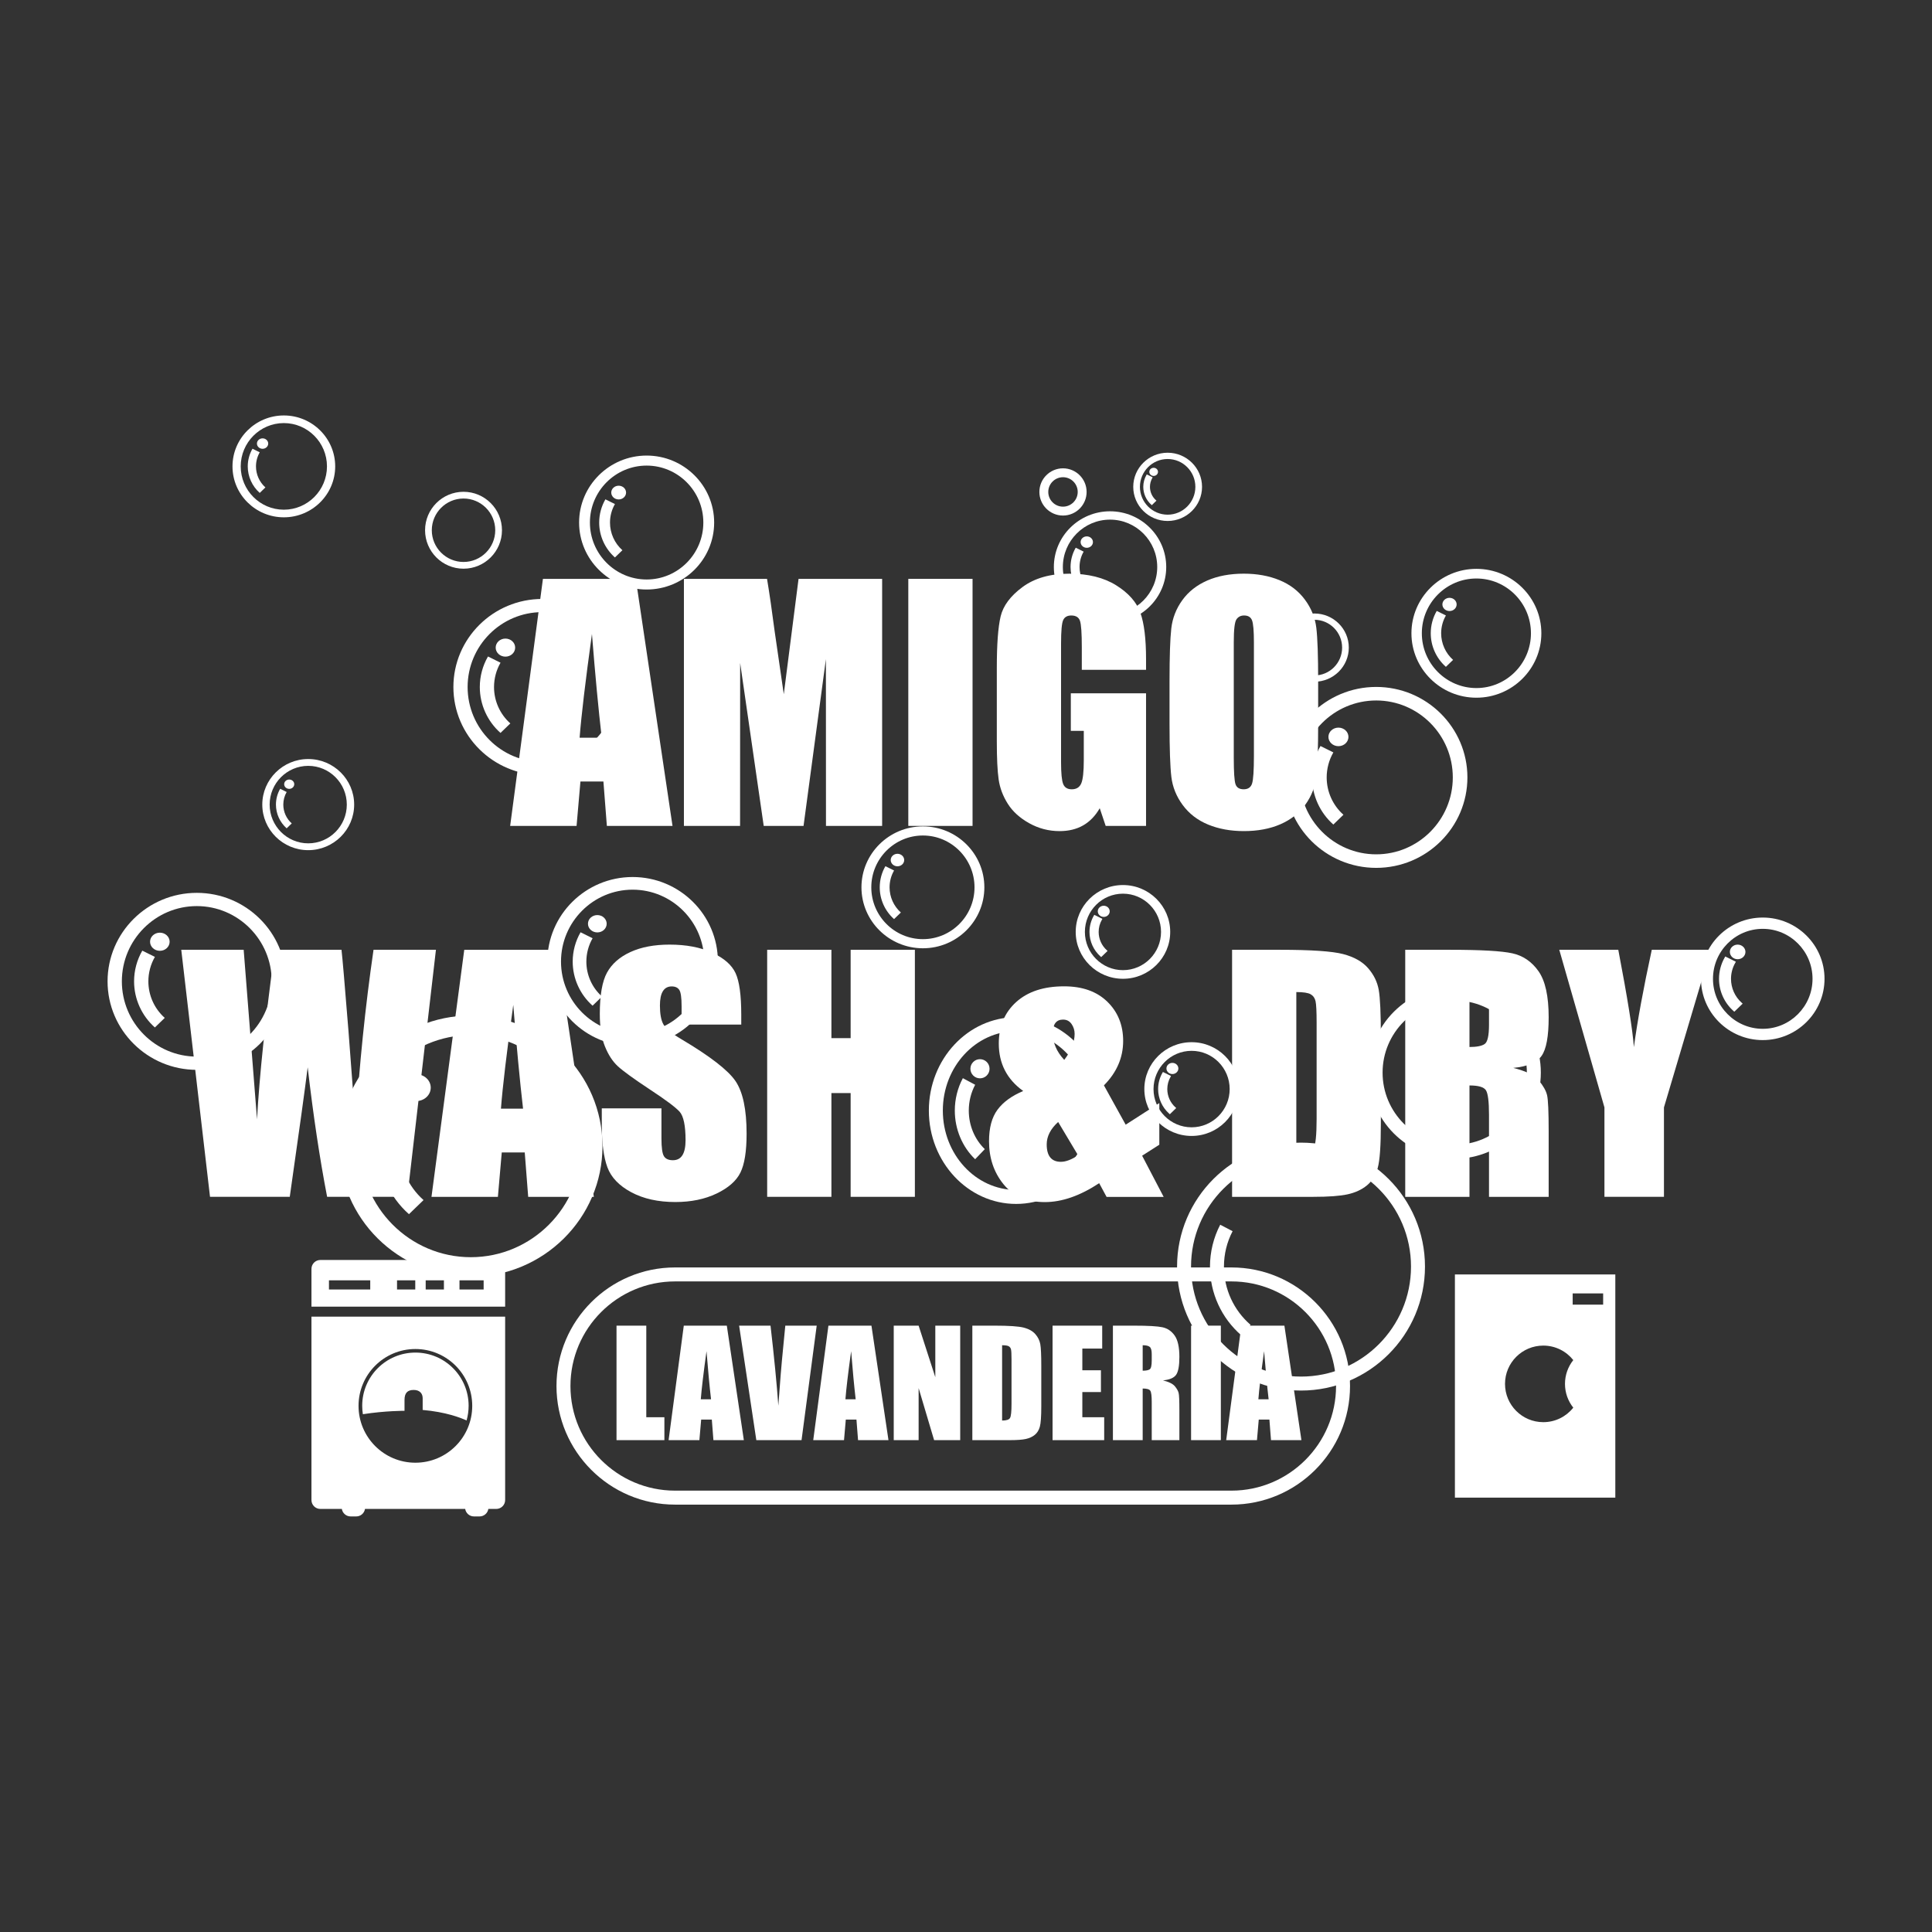
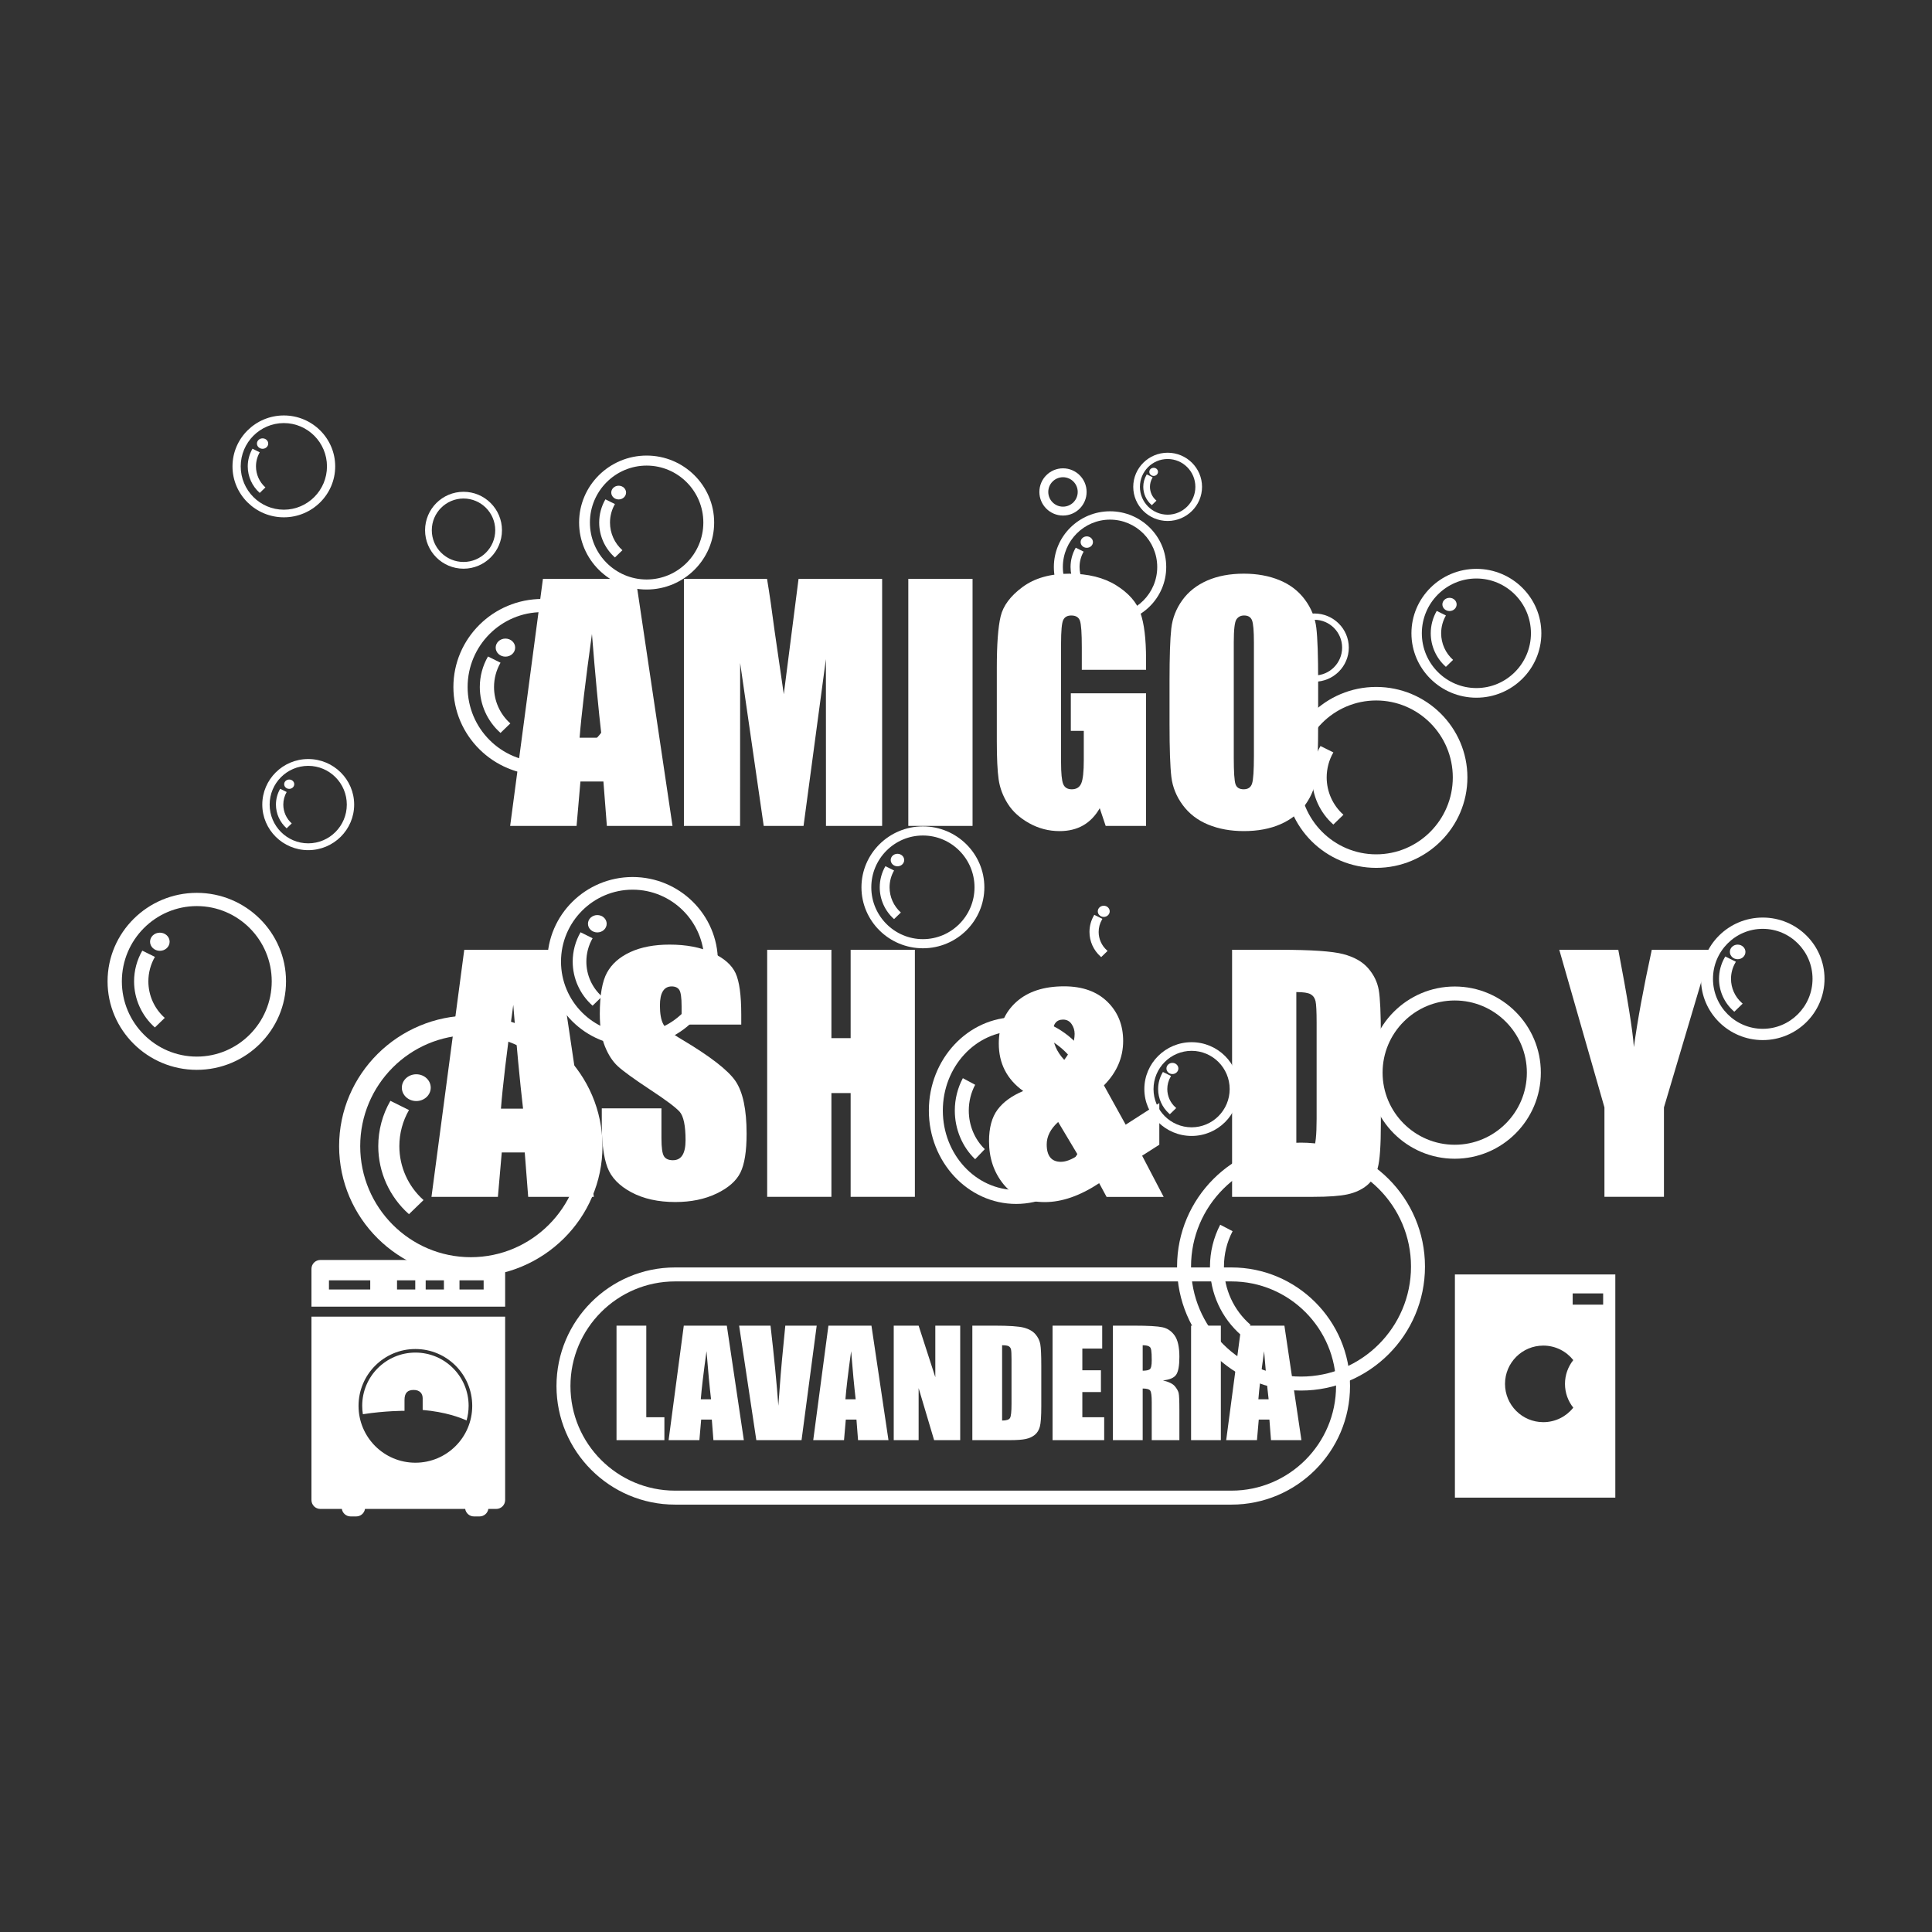
<svg xmlns="http://www.w3.org/2000/svg" width="1080" height="1080" viewBox="0 0 1080 1080" xml:space="preserve">
  <rect x="0" y="0" width="1080" height="1080" fill="#333333" stroke="none" />
  <desc>Created with Fabric.js 5.2.4</desc>
  <defs />
  <g transform="matrix(1 0 0 1 540 540)" id="38212d19-9703-4474-9ac8-9aad24295bb8">
    <rect style="stroke: none; stroke-width: 1; stroke-dasharray: none; stroke-linecap: butt; stroke-dashoffset: 0; stroke-linejoin: miter; stroke-miterlimit: 4; fill: rgb(255,255,255); fill-rule: nonzero; opacity: 1; visibility: hidden;" x="-540" y="-540" rx="0" ry="0" width="1080" height="1080" />
  </g>
  <g transform="matrix(1 0 0 1 540 540)" id="d5ae4fdb-7712-45f9-9c0f-2c2ec5990ccc" />
  <g transform="matrix(1 0 0 1 540 540)">
    <g style="">
      <g transform="matrix(1.33 0 0 -1.33 -7.13 234.8)" id="path22" clip-path="url(#CLIPPATH_3)">
        <clipPath id="CLIPPATH_3">
          <path transform="matrix(1 0 0 1 5.35 176.1) translate(-378, -248.76)" id="path16" d="M 0 497.521 L 756 497.521 L 756 0 L 0 0 Z" stroke-linecap="round" />
        </clipPath>
        <path style="stroke: none; stroke-width: 1; stroke-dasharray: none; stroke-linecap: butt; stroke-dashoffset: 0; stroke-linejoin: miter; stroke-miterlimit: 4; fill: rgb(255,255,255); fill-rule: nonzero; opacity: 1;" transform=" translate(-116.92, 43.97)" d="M 0 0 C -24.245 0 -43.969 -19.725 -43.969 -43.969 C -43.969 -68.214 -24.245 -87.938 0 -87.938 L 233.849 -87.938 C 258.093 -87.938 277.817 -68.214 277.817 -43.969 C 277.817 -19.725 258.093 0 233.849 0 Z M 233.849 -93.812 L 0 -93.812 C -27.483 -93.812 -49.842 -71.452 -49.842 -43.969 C -49.842 -16.486 -27.483 5.873 0 5.873 L 233.849 5.873 C 261.332 5.873 283.691 -16.486 283.691 -43.969 C 283.691 -71.452 261.332 -93.812 233.849 -93.812" stroke-linecap="round" />
      </g>
      <g transform="matrix(1.33 0 0 -1.33 187.28 168.04)" id="path26" clip-path="url(#CLIPPATH_4)">
        <clipPath id="CLIPPATH_4">
          <path transform="matrix(1 0 0 1 -140.46 126.03) translate(-378, -248.76)" id="path16" d="M 0 497.521 L 756 497.521 L 756 0 L 0 0 Z" stroke-linecap="round" />
        </clipPath>
        <path style="stroke: none; stroke-width: 1; stroke-dasharray: none; stroke-linecap: butt; stroke-dashoffset: 0; stroke-linejoin: miter; stroke-miterlimit: 4; fill: rgb(255,255,255); fill-rule: nonzero; opacity: 1;" transform=" translate(0, 46.23)" d="M 0 0 C -25.489 0 -46.227 -20.737 -46.227 -46.228 C -46.227 -71.717 -25.489 -92.454 0 -92.454 C 25.49 -92.454 46.227 -71.717 46.227 -46.228 C 46.227 -20.737 25.49 0 0 0 M 0 -98.327 C -28.728 -98.327 -52.1 -74.955 -52.1 -46.228 C -52.1 -17.499 -28.728 5.873 0 5.873 C 28.728 5.873 52.1 -17.499 52.1 -46.228 C 52.1 -74.955 28.728 -98.327 0 -98.327" stroke-linecap="round" />
      </g>
      <g transform="matrix(1.33 0 0 -1.33 273.2 59.6)" id="path30" clip-path="url(#CLIPPATH_5)">
        <clipPath id="CLIPPATH_5">
          <path transform="matrix(1 0 0 1 -204.9 44.7) translate(-378, -248.76)" id="path16" d="M 0 497.521 L 756 497.521 L 756 0 L 0 0 Z" stroke-linecap="round" />
        </clipPath>
        <path style="stroke: none; stroke-width: 1; stroke-dasharray: none; stroke-linecap: butt; stroke-dashoffset: 0; stroke-linejoin: miter; stroke-miterlimit: 4; fill: rgb(255,255,255); fill-rule: nonzero; opacity: 1;" transform=" translate(0, 30.32)" d="M 0 0 C -16.719 0 -30.32 -13.602 -30.32 -30.32 C -30.32 -47.038 -16.719 -60.64 0 -60.64 C 16.718 -60.64 30.32 -47.038 30.32 -30.32 C 30.32 -13.602 16.718 0 0 0 M 0 -66.514 C -19.957 -66.514 -36.193 -50.277 -36.193 -30.32 C -36.193 -10.363 -19.957 5.873 0 5.873 C 19.957 5.873 36.193 -10.363 36.193 -30.32 C 36.193 -50.277 19.957 -66.514 0 -66.514" stroke-linecap="round" />
      </g>
      <g transform="matrix(1.33 0 0 -1.33 -280.89 -243.59)" id="path34" clip-path="url(#CLIPPATH_6)">
        <clipPath id="CLIPPATH_6">
          <path transform="matrix(1 0 0 1 210.67 -182.69) translate(-378, -248.76)" id="path16" d="M 0 497.521 L 756 497.521 L 756 0 L 0 0 Z" stroke-linecap="round" />
        </clipPath>
        <path style="stroke: none; stroke-width: 1; stroke-dasharray: none; stroke-linecap: butt; stroke-dashoffset: 0; stroke-linejoin: miter; stroke-miterlimit: 4; fill: rgb(255,255,255); fill-rule: nonzero; opacity: 1;" transform=" translate(0, -13.33)" d="M 0 0 C -7.351 0 -13.332 5.98 -13.332 13.332 C -13.332 20.683 -7.351 26.664 0 26.664 C 7.352 26.664 13.332 20.683 13.332 13.332 C 13.332 5.98 7.352 0 0 0 M 0 29.493 C -8.911 29.493 -16.161 22.243 -16.161 13.332 C -16.161 4.42 -8.911 -2.83 0 -2.83 C 8.912 -2.83 16.162 4.42 16.162 13.332 C 16.162 22.243 8.912 29.493 0 29.493" stroke-linecap="round" />
      </g>
      <g transform="matrix(1.33 0 0 -1.33 147.74 175.58)" id="path38" clip-path="url(#CLIPPATH_7)">
        <clipPath id="CLIPPATH_7">
          <path transform="matrix(1 0 0 1 -110.8 131.68) translate(-378, -248.76)" id="path16" d="M 0 497.521 L 756 497.521 L 756 0 L 0 0 Z" stroke-linecap="round" />
        </clipPath>
        <path style="stroke: none; stroke-width: 1; stroke-dasharray: none; stroke-linecap: butt; stroke-dashoffset: 0; stroke-linejoin: miter; stroke-miterlimit: 4; fill: rgb(255,255,255); fill-rule: nonzero; opacity: 1;" transform=" translate(4.7, -23.27)" d="M 0 0 C -8.413 7.27 -13.238 17.81 -13.238 28.918 C -13.238 35.045 -11.752 41.138 -8.94 46.538 L -3.731 43.825 C -6.142 39.194 -7.365 34.179 -7.365 28.918 C -7.365 19.518 -3.281 10.598 3.84 4.445 z" stroke-linecap="round" />
      </g>
      <g transform="matrix(1.33 0 0 -1.33 318.14 234.8)" id="path40" clip-path="url(#CLIPPATH_8)">
        <clipPath id="CLIPPATH_8">
          <path transform="matrix(1 0 0 1 -238.61 176.1) translate(-378, -248.76)" id="path16" d="M 0 497.521 L 756 497.521 L 756 0 L 0 0 Z" stroke-linecap="round" />
        </clipPath>
        <path style="stroke: none; stroke-width: 1; stroke-dasharray: none; stroke-linecap: butt; stroke-dashoffset: 0; stroke-linejoin: miter; stroke-miterlimit: 4; fill: rgb(255,255,255); fill-rule: nonzero; opacity: 1;" transform=" translate(-616.61, -72.66)" d="M 645.204 106.87 L 632.397 106.87 L 632.397 111.599 L 645.204 111.599 z M 632.651 63.565 C 629.704 59.854 625.156 57.473 620.049 57.473 C 611.162 57.473 603.958 64.677 603.958 73.563 C 603.958 82.45 611.162 89.654 620.049 89.654 C 625.156 89.654 629.704 87.272 632.651 83.562 C 630.469 80.816 629.163 77.344 629.163 73.563 C 629.163 69.784 630.469 66.311 632.651 63.565 M 582.897 25.753 L 650.317 25.753 L 650.317 119.565 L 582.897 119.565 z" stroke-linecap="round" />
      </g>
      <g transform="matrix(1.33 0 0 -1.33 -311.76 177.38)" id="path42" clip-path="url(#CLIPPATH_9)">
        <clipPath id="CLIPPATH_9">
          <path transform="matrix(1 0 0 1 233.82 133.04) translate(-378, -248.76)" id="path16" d="M 0 497.521 L 756 497.521 L 756 0 L 0 0 Z" stroke-linecap="round" />
        </clipPath>
        <path style="stroke: none; stroke-width: 1; stroke-dasharray: none; stroke-linecap: butt; stroke-dashoffset: 0; stroke-linejoin: miter; stroke-miterlimit: 4; fill: rgb(255,255,255); fill-rule: nonzero; opacity: 1;" transform=" translate(-144.18, -115.72)" d="M 175.847 113.121 L 165.699 113.121 L 165.699 116.983 L 175.847 116.983 z M 159.152 113.121 L 151.491 113.121 L 151.491 116.983 L 159.152 116.983 z M 147.105 113.121 L 139.444 113.121 L 139.444 116.983 L 147.105 116.983 z M 128.184 113.121 L 110.833 113.121 L 110.833 116.983 L 128.184 116.983 z M 181.149 125.526 L 107.218 125.526 C 105.153 125.526 103.48 123.853 103.48 121.788 L 103.48 105.919 L 184.887 105.919 L 184.887 121.788 C 184.887 123.853 183.213 125.526 181.149 125.526" stroke-linecap="round" />
      </g>
      <g transform="matrix(1.33 0 0 -1.33 -311.76 251.85)" id="path46" clip-path="url(#CLIPPATH_10)">
        <clipPath id="CLIPPATH_10">
          <path transform="matrix(1 0 0 1 233.82 188.89) translate(-378, -248.76)" id="path16" d="M 0 497.521 L 756 497.521 L 756 0 L 0 0 Z" stroke-linecap="round" />
        </clipPath>
        <path style="stroke: none; stroke-width: 1; stroke-dasharray: none; stroke-linecap: butt; stroke-dashoffset: 0; stroke-linejoin: miter; stroke-miterlimit: 4; fill: rgb(255,255,255); fill-rule: nonzero; opacity: 1;" transform=" translate(2.98, -19.41)" d="M 0 0 C -13.196 0 -23.894 10.697 -23.894 23.894 C -23.894 37.09 -13.196 47.787 0 47.787 C 13.196 47.787 23.894 37.09 23.894 23.894 C 23.894 10.697 13.196 0 0 0 M -43.682 61.4 L -43.682 -15.688 C -43.682 -17.752 -42.009 -19.426 -39.944 -19.426 L -30.912 -19.426 C -30.63 -21.211 -29.089 -22.576 -27.226 -22.576 L -24.866 -22.576 C -23.002 -22.576 -21.461 -21.211 -21.179 -19.426 L 20.931 -19.426 C 21.213 -21.211 22.753 -22.576 24.617 -22.576 L 26.977 -22.576 C 28.841 -22.576 30.381 -21.211 30.664 -19.426 L 33.987 -19.426 C 36.051 -19.426 37.725 -17.752 37.725 -15.688 L 37.725 61.4 Z" stroke-linecap="round" />
      </g>
      <g transform="matrix(1.33 0 0 -1.33 -307.78 235.08)" id="path50" clip-path="url(#CLIPPATH_11)">
        <clipPath id="CLIPPATH_11">
          <path transform="matrix(1 0 0 1 230.84 176.31) translate(-378, -248.76)" id="path16" d="M 0 497.521 L 756 497.521 L 756 0 L 0 0 Z" stroke-linecap="round" />
        </clipPath>
        <path style="stroke: none; stroke-width: 1; stroke-dasharray: none; stroke-linecap: butt; stroke-dashoffset: 0; stroke-linejoin: miter; stroke-miterlimit: 4; fill: rgb(255,255,255); fill-rule: nonzero; opacity: 1;" transform=" translate(0, 14.27)" d="M 0 0 C -12.352 0 -22.365 -10.013 -22.365 -22.364 C -22.365 -23.569 -22.266 -24.751 -22.083 -25.905 C -12.596 -24.429 -4.583 -24.472 -4.583 -24.472 L -4.583 -19.94 C -4.583 -16.959 -3.332 -15.707 -0.708 -15.707 C 1.915 -15.707 3.048 -17.316 3.048 -19.165 L 3.048 -24.113 C 12.681 -24.949 18.896 -27.337 21.496 -28.531 C 22.058 -26.571 22.364 -24.505 22.364 -22.364 C 22.364 -10.013 12.352 0 0 0" stroke-linecap="round" />
      </g>
      <g transform="matrix(1.33 0 0 -1.33 28.01 80.81)" id="path54" clip-path="url(#CLIPPATH_12)">
        <clipPath id="CLIPPATH_12">
          <path transform="matrix(1 0 0 1 -21.01 60.61) translate(-378, -248.76)" id="path16" d="M 0 497.521 L 756 497.521 L 756 0 L 0 0 Z" stroke-linecap="round" />
        </clipPath>
        <path style="stroke: none; stroke-width: 1; stroke-dasharray: none; stroke-linecap: butt; stroke-dashoffset: 0; stroke-linejoin: miter; stroke-miterlimit: 4; fill: rgb(255,255,255); fill-rule: nonzero; opacity: 1;" transform=" translate(0, 33.37)" d="M 0 0 C -16.982 0 -30.798 -14.97 -30.798 -33.37 C -30.798 -51.77 -16.982 -66.739 0 -66.739 C 16.981 -66.739 30.796 -51.77 30.796 -33.37 C 30.796 -14.97 16.981 0 0 0 M 0 -72.613 C -20.221 -72.613 -36.671 -55.009 -36.671 -33.37 C -36.671 -11.73 -20.221 5.873 0 5.873 C 20.22 5.873 36.67 -11.73 36.67 -33.37 C 36.67 -55.009 20.22 -72.613 0 -72.613" stroke-linecap="round" />
      </g>
      <g transform="matrix(1.33 0 0 -1.33 7.82 57.44)" id="path58" clip-path="url(#CLIPPATH_13)">
        <clipPath id="CLIPPATH_13">
-           <path transform="matrix(1 0 0 1 -5.87 43.08) translate(-378, -248.76)" id="path16" d="M 0 497.521 L 756 497.521 L 756 0 L 0 0 Z" stroke-linecap="round" />
-         </clipPath>
+           </clipPath>
        <path style="stroke: none; stroke-width: 1; stroke-dasharray: none; stroke-linecap: butt; stroke-dashoffset: 0; stroke-linejoin: miter; stroke-miterlimit: 4; fill: rgb(255,255,255); fill-rule: nonzero; opacity: 1;" transform=" translate(4.02, 0)" d="M 0 0 C 0 -2.223 -1.801 -4.023 -4.023 -4.023 C -6.245 -4.023 -8.047 -2.223 -8.047 0 C -8.047 2.222 -6.245 4.023 -4.023 4.023 C -1.801 4.023 0 2.222 0 0" stroke-linecap="round" />
      </g>
      <g transform="matrix(1.33 0 0 -1.33 2.13 85.36)" id="path62" clip-path="url(#CLIPPATH_14)">
        <clipPath id="CLIPPATH_14">
          <path transform="matrix(1 0 0 1 -1.6 64.02) translate(-378, -248.76)" id="path16" d="M 0 497.521 L 756 497.521 L 756 0 L 0 0 Z" stroke-linecap="round" />
        </clipPath>
        <path style="stroke: none; stroke-width: 1; stroke-dasharray: none; stroke-linecap: butt; stroke-dashoffset: 0; stroke-linejoin: miter; stroke-miterlimit: 4; fill: rgb(255,255,255); fill-rule: nonzero; opacity: 1;" transform=" translate(2.24, -17.03)" d="M 0 0 C -5.431 5.202 -8.545 12.653 -8.545 20.441 C -8.545 25.224 -7.376 29.933 -5.165 34.061 L 0.012 31.286 C -1.744 28.01 -2.672 24.259 -2.672 20.441 C -2.672 14.247 -0.217 8.342 4.063 4.241 z" stroke-linecap="round" />
      </g>
      <g transform="matrix(1.33 0 0 -1.33 -24.09 -43.98)" id="path66" clip-path="url(#CLIPPATH_15)">
        <clipPath id="CLIPPATH_15">
          <path transform="matrix(1 0 0 1 18.07 -32.99) translate(-378, -248.76)" id="path16" d="M 0 497.521 L 756 497.521 L 756 0 L 0 0 Z" stroke-linecap="round" />
        </clipPath>
        <path style="stroke: none; stroke-width: 1; stroke-dasharray: none; stroke-linecap: butt; stroke-dashoffset: 0; stroke-linejoin: miter; stroke-miterlimit: 4; fill: rgb(255,255,255); fill-rule: nonzero; opacity: 1;" transform=" translate(0, 21.78)" d="M 0 0 C -11.961 0 -21.691 -9.771 -21.691 -21.782 C -21.691 -33.793 -11.961 -43.563 0 -43.563 C 11.96 -43.563 21.691 -33.793 21.691 -21.782 C 21.691 -9.771 11.96 0 0 0 M 0 -47.398 C -14.241 -47.398 -25.828 -35.906 -25.828 -21.782 C -25.828 -7.657 -14.241 3.834 0 3.834 C 14.241 3.834 25.828 -7.657 25.828 -21.782 C 25.828 -35.906 14.241 -47.398 0 -47.398" stroke-linecap="round" />
      </g>
      <g transform="matrix(1.33 0 0 -1.33 -38.31 -59.23)" id="path70" clip-path="url(#CLIPPATH_16)">
        <clipPath id="CLIPPATH_16">
          <path transform="matrix(1 0 0 1 28.73 -44.43) translate(-378, -248.76)" id="path16" d="M 0 497.521 L 756 497.521 L 756 0 L 0 0 Z" stroke-linecap="round" />
        </clipPath>
        <path style="stroke: none; stroke-width: 1; stroke-dasharray: none; stroke-linecap: butt; stroke-dashoffset: 0; stroke-linejoin: miter; stroke-miterlimit: 4; fill: rgb(255,255,255); fill-rule: nonzero; opacity: 1;" transform=" translate(2.83, 0)" d="M 0 0 C 0 -1.45 -1.268 -2.626 -2.833 -2.626 C -4.398 -2.626 -5.667 -1.45 -5.667 0 C -5.667 1.451 -4.398 2.627 -2.833 2.627 C -1.268 2.627 0 1.451 0 0" stroke-linecap="round" />
      </g>
      <g transform="matrix(1.33 0 0 -1.33 -42.32 -41.01)" id="path74" clip-path="url(#CLIPPATH_17)">
        <clipPath id="CLIPPATH_17">
          <path transform="matrix(1 0 0 1 31.74 -30.76) translate(-378, -248.76)" id="path16" d="M 0 497.521 L 756 497.521 L 756 0 L 0 0 Z" stroke-linecap="round" />
        </clipPath>
        <path style="stroke: none; stroke-width: 1; stroke-dasharray: none; stroke-linecap: butt; stroke-dashoffset: 0; stroke-linejoin: miter; stroke-miterlimit: 4; fill: rgb(255,255,255); fill-rule: nonzero; opacity: 1;" transform=" translate(1.58, -11.12)" d="M 0 0 C -3.825 3.396 -6.019 8.26 -6.019 13.344 C -6.019 16.465 -5.196 19.539 -3.638 22.233 L 0.008 20.423 C -1.229 18.283 -1.882 15.836 -1.882 13.344 C -1.882 9.3 -0.153 5.445 2.861 2.769 z" stroke-linecap="round" />
      </g>
      <g transform="matrix(1.33 0 0 -1.33 -186.36 -2.46)" id="path78" clip-path="url(#CLIPPATH_18)">
        <clipPath id="CLIPPATH_18">
          <path transform="matrix(1 0 0 1 139.77 -1.84) translate(-378, -248.76)" id="path16" d="M 0 497.521 L 756 497.521 L 756 0 L 0 0 Z" stroke-linecap="round" />
        </clipPath>
        <path style="stroke: none; stroke-width: 1; stroke-dasharray: none; stroke-linecap: butt; stroke-dashoffset: 0; stroke-linejoin: miter; stroke-miterlimit: 4; fill: rgb(255,255,255); fill-rule: nonzero; opacity: 1;" transform=" translate(0, 30.23)" d="M 0 0 C -16.598 0 -30.101 -13.561 -30.101 -30.228 C -30.101 -46.896 -16.598 -60.454 0 -60.454 C 16.597 -60.454 30.101 -46.896 30.101 -30.228 C 30.101 -13.561 16.597 0 0 0 M 0 -65.775 C -19.763 -65.775 -35.842 -49.829 -35.842 -30.228 C -35.842 -10.626 -19.763 5.32 0 5.32 C 19.762 5.32 35.841 -10.626 35.841 -30.228 C 35.841 -49.829 19.762 -65.775 0 -65.775" stroke-linecap="round" />
      </g>
      <g transform="matrix(1.33 0 0 -1.33 -206.09 -23.62)" id="path82" clip-path="url(#CLIPPATH_19)">
        <clipPath id="CLIPPATH_19">
          <path transform="matrix(1 0 0 1 154.57 -17.72) translate(-378, -248.76)" id="path16" d="M 0 497.521 L 756 497.521 L 756 0 L 0 0 Z" stroke-linecap="round" />
        </clipPath>
        <path style="stroke: none; stroke-width: 1; stroke-dasharray: none; stroke-linecap: butt; stroke-dashoffset: 0; stroke-linejoin: miter; stroke-miterlimit: 4; fill: rgb(255,255,255); fill-rule: nonzero; opacity: 1;" transform=" translate(3.93, 0)" d="M 0 0 C 0 -2.014 -1.76 -3.645 -3.932 -3.645 C -6.104 -3.645 -7.864 -2.014 -7.864 0 C -7.864 2.013 -6.104 3.644 -3.932 3.644 C -1.76 3.644 0 2.013 0 0" stroke-linecap="round" />
      </g>
      <g transform="matrix(1.33 0 0 -1.33 -211.66 1.66)" id="path86" clip-path="url(#CLIPPATH_20)">
        <clipPath id="CLIPPATH_20">
          <path transform="matrix(1 0 0 1 158.75 1.25) translate(-378, -248.76)" id="path16" d="M 0 497.521 L 756 497.521 L 756 0 L 0 0 Z" stroke-linecap="round" />
        </clipPath>
        <path style="stroke: none; stroke-width: 1; stroke-dasharray: none; stroke-linecap: butt; stroke-dashoffset: 0; stroke-linejoin: miter; stroke-miterlimit: 4; fill: rgb(255,255,255); fill-rule: nonzero; opacity: 1;" transform=" translate(2.19, -15.43)" d="M 0 0 C -5.309 4.714 -8.354 11.463 -8.354 18.518 C -8.354 22.849 -7.21 27.115 -5.05 30.854 L 0.011 28.341 C -1.705 25.372 -2.612 21.976 -2.612 18.518 C -2.612 12.906 -0.213 7.557 3.97 3.843 z" stroke-linecap="round" />
      </g>
      <g transform="matrix(1.33 0 0 -1.33 -236.91 -155.94)" id="path90" clip-path="url(#CLIPPATH_21)">
        <clipPath id="CLIPPATH_21">
          <path transform="matrix(1 0 0 1 177.68 -116.95) translate(-378, -248.76)" id="path16" d="M 0 497.521 L 756 497.521 L 756 0 L 0 0 Z" stroke-linecap="round" />
        </clipPath>
        <path style="stroke: none; stroke-width: 1; stroke-dasharray: none; stroke-linecap: butt; stroke-dashoffset: 0; stroke-linejoin: miter; stroke-miterlimit: 4; fill: rgb(255,255,255); fill-rule: nonzero; opacity: 1;" transform=" translate(0, 31.48)" d="M 0 0 C -17.284 0 -31.345 -14.12 -31.345 -31.476 C -31.345 -48.832 -17.284 -62.951 0 -62.951 C 17.283 -62.951 31.344 -48.832 31.344 -31.476 C 31.344 -14.12 17.283 0 0 0 M 0 -68.492 C -20.58 -68.492 -37.323 -51.887 -37.323 -31.476 C -37.323 -11.065 -20.58 5.54 0 5.54 C 20.579 5.54 37.322 -11.065 37.322 -31.476 C 37.322 -51.887 20.579 -68.492 0 -68.492" stroke-linecap="round" />
      </g>
      <g transform="matrix(1.33 0 0 -1.33 -257.46 -177.98)" id="path94" clip-path="url(#CLIPPATH_22)">
        <clipPath id="CLIPPATH_22">
          <path transform="matrix(1 0 0 1 193.09 -133.48) translate(-378, -248.76)" id="path16" d="M 0 497.521 L 756 497.521 L 756 0 L 0 0 Z" stroke-linecap="round" />
        </clipPath>
        <path style="stroke: none; stroke-width: 1; stroke-dasharray: none; stroke-linecap: butt; stroke-dashoffset: 0; stroke-linejoin: miter; stroke-miterlimit: 4; fill: rgb(255,255,255); fill-rule: nonzero; opacity: 1;" transform=" translate(4.09, 0)" d="M 0 0 C 0 -2.097 -1.833 -3.796 -4.095 -3.796 C -6.355 -3.796 -8.189 -2.097 -8.189 0 C -8.189 2.096 -6.355 3.795 -4.095 3.795 C -1.833 3.795 0 2.096 0 0" stroke-linecap="round" />
      </g>
      <g transform="matrix(1.33 0 0 -1.33 -263.25 -151.65)" id="path98" clip-path="url(#CLIPPATH_23)">
        <clipPath id="CLIPPATH_23">
          <path transform="matrix(1 0 0 1 197.44 -113.74) translate(-378, -248.76)" id="path16" d="M 0 497.521 L 756 497.521 L 756 0 L 0 0 Z" stroke-linecap="round" />
        </clipPath>
        <path style="stroke: none; stroke-width: 1; stroke-dasharray: none; stroke-linecap: butt; stroke-dashoffset: 0; stroke-linejoin: miter; stroke-miterlimit: 4; fill: rgb(255,255,255); fill-rule: nonzero; opacity: 1;" transform=" translate(2.28, -16.06)" d="M 0 0 C -5.528 4.908 -8.698 11.936 -8.698 19.282 C -8.698 23.792 -7.509 28.234 -5.258 32.128 L 0.011 29.511 C -1.775 26.42 -2.72 22.883 -2.72 19.282 C -2.72 13.438 -0.222 7.868 4.135 4.001 Z" stroke-linecap="round" />
      </g>
      <g transform="matrix(1.33 0 0 -1.33 -178.53 -247.89)" id="path102" clip-path="url(#CLIPPATH_24)">
        <clipPath id="CLIPPATH_24">
          <path transform="matrix(1 0 0 1 133.9 -185.92) translate(-378, -248.76)" id="path16" d="M 0 497.521 L 756 497.521 L 756 0 L 0 0 Z" stroke-linecap="round" />
        </clipPath>
        <path style="stroke: none; stroke-width: 1; stroke-dasharray: none; stroke-linecap: butt; stroke-dashoffset: 0; stroke-linejoin: miter; stroke-miterlimit: 4; fill: rgb(255,255,255); fill-rule: nonzero; opacity: 1;" transform=" translate(0, 23.94)" d="M 0 0 C -13.144 0 -23.837 -10.738 -23.837 -23.937 C -23.837 -37.135 -13.144 -47.872 0 -47.872 C 13.143 -47.872 23.835 -37.135 23.835 -23.937 C 23.835 -10.738 13.143 0 0 0 M 0 -52.085 C -15.65 -52.085 -28.382 -39.458 -28.382 -23.937 C -28.382 -8.415 -15.65 4.213 0 4.213 C 15.649 4.213 28.382 -8.415 28.382 -23.937 C 28.382 -39.458 15.649 -52.085 0 -52.085" stroke-linecap="round" />
      </g>
      <g transform="matrix(1.33 0 0 -1.33 -194.16 -264.65)" id="path106" clip-path="url(#CLIPPATH_25)">
        <clipPath id="CLIPPATH_25">
          <path transform="matrix(1 0 0 1 145.62 -198.49) translate(-378, -248.76)" id="path16" d="M 0 497.521 L 756 497.521 L 756 0 L 0 0 Z" stroke-linecap="round" />
        </clipPath>
        <path style="stroke: none; stroke-width: 1; stroke-dasharray: none; stroke-linecap: butt; stroke-dashoffset: 0; stroke-linejoin: miter; stroke-miterlimit: 4; fill: rgb(255,255,255); fill-rule: nonzero; opacity: 1;" transform=" translate(3.11, 0)" d="M 0 0 C 0 -1.595 -1.394 -2.887 -3.114 -2.887 C -4.833 -2.887 -6.227 -1.595 -6.227 0 C -6.227 1.594 -4.833 2.885 -3.114 2.885 C -1.394 2.885 0 1.594 0 0" stroke-linecap="round" />
      </g>
      <g transform="matrix(1.33 0 0 -1.33 -198.57 -244.63)" id="path110" clip-path="url(#CLIPPATH_26)">
        <clipPath id="CLIPPATH_26">
          <path transform="matrix(1 0 0 1 148.92 -183.47) translate(-378, -248.76)" id="path16" d="M 0 497.521 L 756 497.521 L 756 0 L 0 0 Z" stroke-linecap="round" />
        </clipPath>
        <path style="stroke: none; stroke-width: 1; stroke-dasharray: none; stroke-linecap: butt; stroke-dashoffset: 0; stroke-linejoin: miter; stroke-miterlimit: 4; fill: rgb(255,255,255); fill-rule: nonzero; opacity: 1;" transform=" translate(1.74, -12.22)" d="M 0 0 C -4.204 3.733 -6.615 9.076 -6.615 14.663 C -6.615 18.093 -5.709 21.472 -3.998 24.432 L 0.009 22.442 C -1.351 20.091 -2.069 17.401 -2.069 14.663 C -2.069 10.22 -0.169 5.984 3.145 3.043 z" stroke-linecap="round" />
      </g>
      <g transform="matrix(1.33 0 0 -1.33 112.72 -267.85)" id="path114" clip-path="url(#CLIPPATH_27)">
        <clipPath id="CLIPPATH_27">
          <path transform="matrix(1 0 0 1 -84.54 -200.89) translate(-378, -248.76)" id="path16" d="M 0 497.521 L 756 497.521 L 756 0 L 0 0 Z" stroke-linecap="round" />
        </clipPath>
        <path style="stroke: none; stroke-width: 1; stroke-dasharray: none; stroke-linecap: butt; stroke-dashoffset: 0; stroke-linejoin: miter; stroke-miterlimit: 4; fill: rgb(255,255,255); fill-rule: nonzero; opacity: 1;" transform=" translate(0, -11.7)" d="M 0 0 C -6.424 0 -11.651 5.249 -11.651 11.701 C -11.651 18.153 -6.424 23.402 0 23.402 C 6.424 23.402 11.651 18.153 11.651 11.701 C 11.651 5.249 6.424 0 0 0 M 0 26.042 C -7.972 26.042 -14.458 19.609 -14.458 11.701 C -14.458 3.793 -7.972 -2.641 0 -2.641 C 7.972 -2.641 14.458 3.793 14.458 11.701 C 14.458 19.609 7.972 26.042 0 26.042" stroke-linecap="round" />
      </g>
      <g transform="matrix(1.33 0 0 -1.33 104.9 -276.23)" id="path118" clip-path="url(#CLIPPATH_28)">
        <clipPath id="CLIPPATH_28">
          <path transform="matrix(1 0 0 1 -78.68 -207.17) translate(-378, -248.76)" id="path16" d="M 0 497.521 L 756 497.521 L 756 0 L 0 0 Z" stroke-linecap="round" />
        </clipPath>
        <path style="stroke: none; stroke-width: 1; stroke-dasharray: none; stroke-linecap: butt; stroke-dashoffset: 0; stroke-linejoin: miter; stroke-miterlimit: 4; fill: rgb(255,255,255); fill-rule: nonzero; opacity: 1;" transform=" translate(0, 1.71)" d="M 0 0 C -1.006 0 -1.824 -0.767 -1.824 -1.709 C -1.824 -2.653 -1.006 -3.42 0 -3.42 C 1.006 -3.42 1.824 -2.653 1.824 -1.709 C 1.824 -0.767 1.006 0 0 0" stroke-linecap="round" />
      </g>
      <g transform="matrix(1.33 0 0 -1.33 102.78 -266.21)" id="path122" clip-path="url(#CLIPPATH_29)">
        <clipPath id="CLIPPATH_29">
          <path transform="matrix(1 0 0 1 -77.09 -199.66) translate(-378, -248.76)" id="path16" d="M 0 497.521 L 756 497.521 L 756 0 L 0 0 Z" stroke-linecap="round" />
        </clipPath>
        <path style="stroke: none; stroke-width: 1; stroke-dasharray: none; stroke-linecap: butt; stroke-dashoffset: 0; stroke-linejoin: miter; stroke-miterlimit: 4; fill: rgb(255,255,255); fill-rule: nonzero; opacity: 1;" transform=" translate(0.04, 1.23)" d="M 0 0 C 0 1.322 0.347 2.621 1.002 3.756 L 1.145 4.002 L -1.337 5.235 L -1.463 5.018 C -2.342 3.498 -2.807 1.762 -2.807 0 C -2.807 -2.869 -1.568 -5.614 0.59 -7.531 L 0.775 -7.695 L 2.732 -5.802 L 2.517 -5.61 C 0.917 -4.19 0 -2.146 0 0" stroke-linecap="round" />
      </g>
      <g transform="matrix(1.33 0 0 -1.33 194.76 -177.98)" id="path126" clip-path="url(#CLIPPATH_30)">
        <clipPath id="CLIPPATH_30">
          <path transform="matrix(1 0 0 1 -146.07 -133.48) translate(-378, -248.76)" id="path16" d="M 0 497.521 L 756 497.521 L 756 0 L 0 0 Z" stroke-linecap="round" />
        </clipPath>
        <path style="stroke: none; stroke-width: 1; stroke-dasharray: none; stroke-linecap: butt; stroke-dashoffset: 0; stroke-linejoin: miter; stroke-miterlimit: 4; fill: rgb(255,255,255); fill-rule: nonzero; opacity: 1;" transform=" translate(0, -11.7)" d="M 0 0 C -6.424 0 -11.651 5.249 -11.651 11.701 C -11.651 18.152 -6.424 23.401 0 23.401 C 6.424 23.401 11.651 18.152 11.651 11.701 C 11.651 5.249 6.424 0 0 0 M 0 26.042 C -7.972 26.042 -14.458 19.608 -14.458 11.701 C -14.458 3.793 -7.972 -2.641 0 -2.641 C 7.972 -2.641 14.458 3.793 14.458 11.701 C 14.458 19.608 7.972 26.042 0 26.042" stroke-linecap="round" />
      </g>
      <g transform="matrix(1.33 0 0 -1.33 186.95 -186.36)" id="path130" clip-path="url(#CLIPPATH_31)">
        <clipPath id="CLIPPATH_31">
          <path transform="matrix(1 0 0 1 -140.21 -139.77) translate(-378, -248.76)" id="path16" d="M 0 497.521 L 756 497.521 L 756 0 L 0 0 Z" stroke-linecap="round" />
        </clipPath>
        <path style="stroke: none; stroke-width: 1; stroke-dasharray: none; stroke-linecap: butt; stroke-dashoffset: 0; stroke-linejoin: miter; stroke-miterlimit: 4; fill: rgb(255,255,255); fill-rule: nonzero; opacity: 1;" transform=" translate(0, 1.71)" d="M 0 0 C -1.006 0 -1.824 -0.767 -1.824 -1.71 C -1.824 -2.652 -1.006 -3.42 0 -3.42 C 1.006 -3.42 1.824 -2.652 1.824 -1.71 C 1.824 -0.767 1.006 0 0 0" stroke-linecap="round" />
      </g>
      <g transform="matrix(1.33 0 0 -1.33 184.83 -176.34)" id="path134" clip-path="url(#CLIPPATH_32)">
        <clipPath id="CLIPPATH_32">
          <path transform="matrix(1 0 0 1 -138.62 -132.25) translate(-378, -248.76)" id="path16" d="M 0 497.521 L 756 497.521 L 756 0 L 0 0 Z" stroke-linecap="round" />
        </clipPath>
        <path style="stroke: none; stroke-width: 1; stroke-dasharray: none; stroke-linecap: butt; stroke-dashoffset: 0; stroke-linejoin: miter; stroke-miterlimit: 4; fill: rgb(255,255,255); fill-rule: nonzero; opacity: 1;" transform=" translate(0.04, 1.23)" d="M 0 0 C 0 1.321 0.347 2.62 1.002 3.756 L 1.145 4.002 L -1.337 5.234 L -1.462 5.018 C -2.342 3.497 -2.807 1.762 -2.807 0 C -2.807 -2.87 -1.568 -5.615 0.59 -7.531 L 0.775 -7.696 L 2.732 -5.802 L 2.517 -5.61 C 0.917 -4.19 0 -2.146 0 0" stroke-linecap="round" />
      </g>
      <g transform="matrix(1.33 0 0 -1.33 87.74 -19.05)" id="path138" clip-path="url(#CLIPPATH_33)">
        <clipPath id="CLIPPATH_33">
          <path transform="matrix(1 0 0 1 -65.8 -14.28) translate(-378, -248.76)" id="path16" d="M 0 497.521 L 756 497.521 L 756 0 L 0 0 Z" stroke-linecap="round" />
        </clipPath>
-         <path style="stroke: none; stroke-width: 1; stroke-dasharray: none; stroke-linecap: butt; stroke-dashoffset: 0; stroke-linejoin: miter; stroke-miterlimit: 4; fill: rgb(255,255,255); fill-rule: nonzero; opacity: 1;" transform=" translate(0, -16.07)" d="M 0 0 C -8.825 0 -16.004 7.211 -16.004 16.073 C -16.004 24.936 -8.825 32.146 0 32.146 C 8.825 32.146 16.005 24.936 16.005 16.073 C 16.005 7.211 8.825 0 0 0 M 0 35.773 C -10.951 35.773 -19.86 26.936 -19.86 16.073 C -19.86 5.21 -10.951 -3.627 0 -3.627 C 10.951 -3.627 19.86 5.21 19.86 16.073 C 19.86 26.936 10.951 35.773 0 35.773" stroke-linecap="round" />
      </g>
      <g transform="matrix(1.33 0 0 -1.33 77 -30.56)" id="path142" clip-path="url(#CLIPPATH_34)">
        <clipPath id="CLIPPATH_34">
          <path transform="matrix(1 0 0 1 -57.75 -22.92) translate(-378, -248.76)" id="path16" d="M 0 497.521 L 756 497.521 L 756 0 L 0 0 Z" stroke-linecap="round" />
        </clipPath>
        <path style="stroke: none; stroke-width: 1; stroke-dasharray: none; stroke-linecap: butt; stroke-dashoffset: 0; stroke-linejoin: miter; stroke-miterlimit: 4; fill: rgb(255,255,255); fill-rule: nonzero; opacity: 1;" transform=" translate(0, 2.35)" d="M 0 0 C -1.382 0 -2.505 -1.053 -2.505 -2.349 C -2.505 -3.644 -1.382 -4.697 0 -4.697 C 1.381 -4.697 2.505 -3.644 2.505 -2.349 C 2.505 -1.053 1.381 0 0 0" stroke-linecap="round" />
      </g>
      <g transform="matrix(1.33 0 0 -1.33 74.09 -16.79)" id="path146" clip-path="url(#CLIPPATH_35)">
        <clipPath id="CLIPPATH_35">
          <path transform="matrix(1 0 0 1 -55.57 -12.59) translate(-378, -248.76)" id="path16" d="M 0 497.521 L 756 497.521 L 756 0 L 0 0 Z" stroke-linecap="round" />
        </clipPath>
        <path style="stroke: none; stroke-width: 1; stroke-dasharray: none; stroke-linecap: butt; stroke-dashoffset: 0; stroke-linejoin: miter; stroke-miterlimit: 4; fill: rgb(255,255,255); fill-rule: nonzero; opacity: 1;" transform=" translate(0.05, 1.69)" d="M 0 0 C 0 1.816 0.476 3.6 1.377 5.159 L 1.573 5.497 L -1.837 7.191 L -2.009 6.893 C -3.218 4.805 -3.856 2.421 -3.856 0 C -3.856 -3.942 -2.154 -7.713 0.811 -10.346 L 1.065 -10.571 L 3.753 -7.97 L 3.457 -7.707 C 1.26 -5.757 0 -2.947 0 0" stroke-linecap="round" />
      </g>
      <g transform="matrix(1.33 0 0 -1.33 445.39 7.17)" id="path150" clip-path="url(#CLIPPATH_36)">
        <clipPath id="CLIPPATH_36">
          <path transform="matrix(1 0 0 1 -334.04 5.38) translate(-378, -248.76)" id="path16" d="M 0 497.521 L 756 497.521 L 756 0 L 0 0 Z" stroke-linecap="round" />
        </clipPath>
        <path style="stroke: none; stroke-width: 1; stroke-dasharray: none; stroke-linecap: butt; stroke-dashoffset: 0; stroke-linejoin: miter; stroke-miterlimit: 4; fill: rgb(255,255,255); fill-rule: nonzero; opacity: 1;" transform=" translate(0, -21.01)" d="M 0 0 C -11.536 0 -20.92 9.427 -20.92 21.011 C -20.92 32.597 -11.536 42.021 0 42.021 C 11.536 42.021 20.921 32.597 20.921 21.011 C 20.921 9.427 11.536 0 0 0 M 0 46.763 C -14.314 46.763 -25.96 35.21 -25.96 21.011 C -25.96 6.812 -14.314 -4.74 0 -4.74 C 14.315 -4.74 25.961 6.812 25.961 21.011 C 25.961 35.21 14.315 46.763 0 46.763" stroke-linecap="round" />
      </g>
      <g transform="matrix(1.33 0 0 -1.33 431.36 -7.87)" id="path154" clip-path="url(#CLIPPATH_37)">
        <clipPath id="CLIPPATH_37">
          <path transform="matrix(1 0 0 1 -323.52 -5.91) translate(-378, -248.76)" id="path16" d="M 0 497.521 L 756 497.521 L 756 0 L 0 0 Z" stroke-linecap="round" />
        </clipPath>
        <path style="stroke: none; stroke-width: 1; stroke-dasharray: none; stroke-linecap: butt; stroke-dashoffset: 0; stroke-linejoin: miter; stroke-miterlimit: 4; fill: rgb(255,255,255); fill-rule: nonzero; opacity: 1;" transform=" translate(0, 3.07)" d="M 0 0 C -1.807 0 -3.275 -1.376 -3.275 -3.069 C -3.275 -4.763 -1.807 -6.14 0 -6.14 C 1.806 -6.14 3.274 -4.763 3.274 -3.069 C 3.274 -1.376 1.806 0 0 0" stroke-linecap="round" />
      </g>
      <g transform="matrix(1.33 0 0 -1.33 427.55 10.12)" id="path158" clip-path="url(#CLIPPATH_38)">
        <clipPath id="CLIPPATH_38">
          <path transform="matrix(1 0 0 1 -320.66 7.59) translate(-378, -248.76)" id="path16" d="M 0 497.521 L 756 497.521 L 756 0 L 0 0 Z" stroke-linecap="round" />
        </clipPath>
        <path style="stroke: none; stroke-width: 1; stroke-dasharray: none; stroke-linecap: butt; stroke-dashoffset: 0; stroke-linejoin: miter; stroke-miterlimit: 4; fill: rgb(255,255,255); fill-rule: nonzero; opacity: 1;" transform=" translate(0.07, 2.21)" d="M 0 0 C 0 2.375 0.622 4.706 1.8 6.745 L 2.056 7.187 L -2.402 9.4 L -2.626 9.01 C -4.206 6.281 -5.041 3.165 -5.041 0 C -5.041 -5.152 -2.816 -10.081 1.06 -13.522 L 1.392 -13.818 L 4.906 -10.417 L 4.519 -10.073 C 1.646 -7.524 0 -3.853 0 0" stroke-linecap="round" />
      </g>
      <g transform="matrix(1.33 0 0 -1.33 126.11 68.8)" id="path162" clip-path="url(#CLIPPATH_39)">
        <clipPath id="CLIPPATH_39">
          <path transform="matrix(1 0 0 1 -94.58 51.6) translate(-378, -248.76)" id="path16" d="M 0 497.521 L 756 497.521 L 756 0 L 0 0 Z" stroke-linecap="round" />
        </clipPath>
        <path style="stroke: none; stroke-width: 1; stroke-dasharray: none; stroke-linecap: butt; stroke-dashoffset: 0; stroke-linejoin: miter; stroke-miterlimit: 4; fill: rgb(255,255,255); fill-rule: nonzero; opacity: 1;" transform=" translate(0, -16.07)" d="M 0 0 C -8.825 0 -16.004 7.211 -16.004 16.073 C -16.004 24.936 -8.825 32.146 0 32.146 C 8.825 32.146 16.004 24.936 16.004 16.073 C 16.004 7.211 8.825 0 0 0 M 0 35.773 C -10.951 35.773 -19.86 26.937 -19.86 16.073 C -19.86 5.21 -10.951 -3.627 0 -3.627 C 10.951 -3.627 19.86 5.21 19.86 16.073 C 19.86 26.937 10.951 35.773 0 35.773" stroke-linecap="round" />
      </g>
      <g transform="matrix(1.33 0 0 -1.33 115.38 57.28)" id="path166" clip-path="url(#CLIPPATH_40)">
        <clipPath id="CLIPPATH_40">
          <path transform="matrix(1 0 0 1 -86.53 42.96) translate(-378, -248.76)" id="path16" d="M 0 497.521 L 756 497.521 L 756 0 L 0 0 Z" stroke-linecap="round" />
        </clipPath>
        <path style="stroke: none; stroke-width: 1; stroke-dasharray: none; stroke-linecap: butt; stroke-dashoffset: 0; stroke-linejoin: miter; stroke-miterlimit: 4; fill: rgb(255,255,255); fill-rule: nonzero; opacity: 1;" transform=" translate(0, 2.35)" d="M 0 0 C -1.382 0 -2.505 -1.054 -2.505 -2.35 C -2.505 -3.645 -1.382 -4.697 0 -4.697 C 1.381 -4.697 2.505 -3.645 2.505 -2.35 C 2.505 -1.054 1.381 0 0 0" stroke-linecap="round" />
      </g>
      <g transform="matrix(1.33 0 0 -1.33 112.46 71.05)" id="path170" clip-path="url(#CLIPPATH_41)">
        <clipPath id="CLIPPATH_41">
          <path transform="matrix(1 0 0 1 -84.35 53.29) translate(-378, -248.76)" id="path16" d="M 0 497.521 L 756 497.521 L 756 0 L 0 0 Z" stroke-linecap="round" />
        </clipPath>
        <path style="stroke: none; stroke-width: 1; stroke-dasharray: none; stroke-linecap: butt; stroke-dashoffset: 0; stroke-linejoin: miter; stroke-miterlimit: 4; fill: rgb(255,255,255); fill-rule: nonzero; opacity: 1;" transform=" translate(0.05, 1.69)" d="M 0 0 C 0 1.816 0.476 3.601 1.377 5.159 L 1.573 5.498 L -1.837 7.191 L -2.009 6.894 C -3.218 4.805 -3.856 2.421 -3.856 0 C -3.856 -3.941 -2.155 -7.712 0.811 -10.345 L 1.065 -10.571 L 3.753 -7.969 L 3.457 -7.706 C 1.26 -5.756 0 -2.947 0 0" stroke-linecap="round" />
      </g>
      <g transform="matrix(1.33 0 0 -1.33 80.52 -223.03)" id="path174" clip-path="url(#CLIPPATH_42)">
        <clipPath id="CLIPPATH_42">
          <path transform="matrix(1 0 0 1 -60.39 -167.27) translate(-378, -248.76)" id="path16" d="M 0 497.521 L 756 497.521 L 756 0 L 0 0 Z" stroke-linecap="round" />
        </clipPath>
        <path style="stroke: none; stroke-width: 1; stroke-dasharray: none; stroke-linecap: butt; stroke-dashoffset: 0; stroke-linejoin: miter; stroke-miterlimit: 4; fill: rgb(255,255,255); fill-rule: nonzero; opacity: 1;" transform=" translate(0, 19.92)" d="M 0 0 C -10.936 0 -19.833 -8.934 -19.833 -19.916 C -19.833 -30.897 -10.936 -39.832 0 -39.832 C 10.935 -39.832 19.833 -30.897 19.833 -19.916 C 19.833 -8.934 10.935 0 0 0 M 0 -43.337 C -13.021 -43.337 -23.615 -32.83 -23.615 -19.916 C -23.615 -7.002 -13.021 3.506 0 3.506 C 13.021 3.506 23.615 -7.002 23.615 -19.916 C 23.615 -32.83 13.021 -43.337 0 -43.337" stroke-linecap="round" />
      </g>
      <g transform="matrix(1.33 0 0 -1.33 67.52 -236.97)" id="path178" clip-path="url(#CLIPPATH_43)">
        <clipPath id="CLIPPATH_43">
          <path transform="matrix(1 0 0 1 -50.64 -177.73) translate(-378, -248.76)" id="path16" d="M 0 497.521 L 756 497.521 L 756 0 L 0 0 Z" stroke-linecap="round" />
        </clipPath>
        <path style="stroke: none; stroke-width: 1; stroke-dasharray: none; stroke-linecap: butt; stroke-dashoffset: 0; stroke-linejoin: miter; stroke-miterlimit: 4; fill: rgb(255,255,255); fill-rule: nonzero; opacity: 1;" transform=" translate(2.59, 0)" d="M 0 0 C 0 -1.327 -1.16 -2.401 -2.591 -2.401 C -4.022 -2.401 -5.182 -1.327 -5.182 0 C -5.182 1.326 -4.022 2.4 -2.591 2.4 C -1.16 2.4 0 1.326 0 0" stroke-linecap="round" />
      </g>
      <g transform="matrix(1.33 0 0 -1.33 63.85 -220.31)" id="path182" clip-path="url(#CLIPPATH_44)">
        <clipPath id="CLIPPATH_44">
          <path transform="matrix(1 0 0 1 -47.89 -165.23) translate(-378, -248.76)" id="path16" d="M 0 497.521 L 756 497.521 L 756 0 L 0 0 Z" stroke-linecap="round" />
        </clipPath>
        <path style="stroke: none; stroke-width: 1; stroke-dasharray: none; stroke-linecap: butt; stroke-dashoffset: 0; stroke-linejoin: miter; stroke-miterlimit: 4; fill: rgb(255,255,255); fill-rule: nonzero; opacity: 1;" transform=" translate(1.44, -10.16)" d="M 0 0 C -3.499 3.105 -5.504 7.552 -5.504 12.2 C -5.504 15.054 -4.752 17.865 -3.327 20.328 L 0.007 18.673 C -1.124 16.717 -1.722 14.479 -1.722 12.2 C -1.722 8.503 -0.141 4.979 2.616 2.531 z" stroke-linecap="round" />
      </g>
      <g transform="matrix(1.33 0 0 -1.33 285.31 -186)" id="path186" clip-path="url(#CLIPPATH_45)">
        <clipPath id="CLIPPATH_45">
          <path transform="matrix(1 0 0 1 -213.99 -139.5) translate(-378, -248.76)" id="path16" d="M 0 497.521 L 756 497.521 L 756 0 L 0 0 Z" stroke-linecap="round" />
        </clipPath>
        <path style="stroke: none; stroke-width: 1; stroke-dasharray: none; stroke-linecap: butt; stroke-dashoffset: 0; stroke-linejoin: miter; stroke-miterlimit: 4; fill: rgb(255,255,255); fill-rule: nonzero; opacity: 1;" transform=" translate(0, 23.02)" d="M 0 0 C -12.644 0 -22.929 -10.328 -22.929 -23.025 C -22.929 -35.722 -12.644 -46.05 0 -46.05 C 12.643 -46.05 22.929 -35.722 22.929 -23.025 C 22.929 -10.328 12.643 0 0 0 M 0 -50.104 C -15.054 -50.104 -27.302 -37.956 -27.302 -23.025 C -27.302 -8.094 -15.054 4.054 0 4.054 C 15.055 4.054 27.303 -8.094 27.303 -23.025 C 27.303 -37.956 15.055 -50.104 0 -50.104" stroke-linecap="round" />
      </g>
      <g transform="matrix(1.33 0 0 -1.33 270.28 -202.12)" id="path190" clip-path="url(#CLIPPATH_46)">
        <clipPath id="CLIPPATH_46">
          <path transform="matrix(1 0 0 1 -202.71 -151.59) translate(-378, -248.76)" id="path16" d="M 0 497.521 L 756 497.521 L 756 0 L 0 0 Z" stroke-linecap="round" />
        </clipPath>
        <path style="stroke: none; stroke-width: 1; stroke-dasharray: none; stroke-linecap: butt; stroke-dashoffset: 0; stroke-linejoin: miter; stroke-miterlimit: 4; fill: rgb(255,255,255); fill-rule: nonzero; opacity: 1;" transform=" translate(3, 0)" d="M 0 0 C 0 -1.533 -1.341 -2.776 -2.996 -2.776 C -4.65 -2.776 -5.991 -1.533 -5.991 0 C -5.991 1.533 -4.65 2.776 -2.996 2.776 C -1.341 2.776 0 1.533 0 0" stroke-linecap="round" />
      </g>
      <g transform="matrix(1.33 0 0 -1.33 266.04 -182.86)" id="path194" clip-path="url(#CLIPPATH_47)">
        <clipPath id="CLIPPATH_47">
          <path transform="matrix(1 0 0 1 -199.53 -137.14) translate(-378, -248.76)" id="path16" d="M 0 497.521 L 756 497.521 L 756 0 L 0 0 Z" stroke-linecap="round" />
        </clipPath>
        <path style="stroke: none; stroke-width: 1; stroke-dasharray: none; stroke-linecap: butt; stroke-dashoffset: 0; stroke-linejoin: miter; stroke-miterlimit: 4; fill: rgb(255,255,255); fill-rule: nonzero; opacity: 1;" transform=" translate(1.67, -11.75)" d="M 0 0 C -4.045 3.591 -6.364 8.73 -6.364 14.104 C -6.364 17.404 -5.494 20.654 -3.846 23.502 L 0.008 21.588 C -1.299 19.326 -1.991 16.739 -1.991 14.104 C -1.991 9.83 -0.163 5.756 3.024 2.927 z" stroke-linecap="round" />
      </g>
      <g transform="matrix(1.33 0 0 -1.33 229.3 -105.43)" id="path198" clip-path="url(#CLIPPATH_48)">
        <clipPath id="CLIPPATH_48">
          <path transform="matrix(1 0 0 1 -171.97 -79.07) translate(-378, -248.76)" id="path16" d="M 0 497.521 L 756 497.521 L 756 0 L 0 0 Z" stroke-linecap="round" />
        </clipPath>
        <path style="stroke: none; stroke-width: 1; stroke-dasharray: none; stroke-linecap: butt; stroke-dashoffset: 0; stroke-linejoin: miter; stroke-miterlimit: 4; fill: rgb(255,255,255); fill-rule: nonzero; opacity: 1;" transform=" translate(0, 32.33)" d="M 0 0 C -17.754 0 -32.197 -14.503 -32.197 -32.332 C -32.197 -50.161 -17.754 -64.665 0 -64.665 C 17.753 -64.665 32.198 -50.161 32.198 -32.332 C 32.198 -14.503 17.753 0 0 0 M 0 -70.356 C -21.14 -70.356 -38.338 -53.299 -38.338 -32.332 C -38.338 -11.366 -21.14 5.691 0 5.691 C 21.141 5.691 38.339 -11.366 38.339 -32.332 C 38.339 -53.299 21.141 -70.356 0 -70.356" stroke-linecap="round" />
      </g>
      <g transform="matrix(1.33 0 0 -1.33 208.19 -128.07)" id="path202" clip-path="url(#CLIPPATH_49)">
        <clipPath id="CLIPPATH_49">
-           <path transform="matrix(1 0 0 1 -156.14 -96.05) translate(-378, -248.76)" id="path16" d="M 0 497.521 L 756 497.521 L 756 0 L 0 0 Z" stroke-linecap="round" />
-         </clipPath>
+           </clipPath>
        <path style="stroke: none; stroke-width: 1; stroke-dasharray: none; stroke-linecap: butt; stroke-dashoffset: 0; stroke-linejoin: miter; stroke-miterlimit: 4; fill: rgb(255,255,255); fill-rule: nonzero; opacity: 1;" transform=" translate(4.21, 0)" d="M 0 0 C 0 -2.154 -1.883 -3.899 -4.207 -3.899 C -6.53 -3.899 -8.413 -2.154 -8.413 0 C -8.413 2.152 -6.53 3.897 -4.207 3.897 C -1.883 3.897 0 2.152 0 0" stroke-linecap="round" />
      </g>
      <g transform="matrix(1.33 0 0 -1.33 202.23 -101.02)" id="path206" clip-path="url(#CLIPPATH_50)">
        <clipPath id="CLIPPATH_50">
          <path transform="matrix(1 0 0 1 -151.67 -75.77) translate(-378, -248.76)" id="path16" d="M 0 497.521 L 756 497.521 L 756 0 L 0 0 Z" stroke-linecap="round" />
        </clipPath>
        <path style="stroke: none; stroke-width: 1; stroke-dasharray: none; stroke-linecap: butt; stroke-dashoffset: 0; stroke-linejoin: miter; stroke-miterlimit: 4; fill: rgb(255,255,255); fill-rule: nonzero; opacity: 1;" transform=" translate(2.34, -16.5)" d="M 0 0 C -5.681 5.043 -8.936 12.261 -8.936 19.808 C -8.936 24.44 -7.714 29.004 -5.401 33.003 L 0.011 30.315 C -1.825 27.14 -2.795 23.506 -2.795 19.808 C -2.795 13.805 -0.229 8.083 4.247 4.11 Z" stroke-linecap="round" />
      </g>
      <g transform="matrix(1.33 0 0 -1.33 -381.33 -279.29)" id="path210" clip-path="url(#CLIPPATH_51)">
        <clipPath id="CLIPPATH_51">
          <path transform="matrix(1 0 0 1 286 -209.47) translate(-378, -248.76)" id="path16" d="M 0 497.521 L 756 497.521 L 756 0 L 0 0 Z" stroke-linecap="round" />
        </clipPath>
        <path style="stroke: none; stroke-width: 1; stroke-dasharray: none; stroke-linecap: butt; stroke-dashoffset: 0; stroke-linejoin: miter; stroke-miterlimit: 4; fill: rgb(255,255,255); fill-rule: nonzero; opacity: 1;" transform=" translate(0, 18.2)" d="M 0 0 C -9.995 0 -18.126 -8.166 -18.126 -18.203 C -18.126 -28.24 -9.995 -36.405 0 -36.405 C 9.995 -36.405 18.126 -28.24 18.126 -18.203 C 18.126 -8.166 9.995 0 0 0 M 0 -39.609 C -11.901 -39.609 -21.583 -30.006 -21.583 -18.203 C -21.583 -6.399 -11.901 3.204 0 3.204 C 11.901 3.204 21.584 -6.399 21.584 -18.203 C 21.584 -30.006 11.901 -39.609 0 -39.609" stroke-linecap="round" />
      </g>
      <g transform="matrix(1.33 0 0 -1.33 -393.22 -292.04)" id="path214" clip-path="url(#CLIPPATH_52)">
        <clipPath id="CLIPPATH_52">
          <path transform="matrix(1 0 0 1 294.91 -219.03) translate(-378, -248.76)" id="path16" d="M 0 497.521 L 756 497.521 L 756 0 L 0 0 Z" stroke-linecap="round" />
        </clipPath>
        <path style="stroke: none; stroke-width: 1; stroke-dasharray: none; stroke-linecap: butt; stroke-dashoffset: 0; stroke-linejoin: miter; stroke-miterlimit: 4; fill: rgb(255,255,255); fill-rule: nonzero; opacity: 1;" transform=" translate(2.37, 0)" d="M 0 0 C 0 -1.212 -1.06 -2.195 -2.368 -2.195 C -3.675 -2.195 -4.736 -1.212 -4.736 0 C -4.736 1.212 -3.675 2.194 -2.368 2.194 C -1.06 2.194 0 1.212 0 0" stroke-linecap="round" />
      </g>
      <g transform="matrix(1.33 0 0 -1.33 -396.57 -276.81)" id="path218" clip-path="url(#CLIPPATH_53)">
        <clipPath id="CLIPPATH_53">
          <path transform="matrix(1 0 0 1 297.43 -207.61) translate(-378, -248.76)" id="path16" d="M 0 497.521 L 756 497.521 L 756 0 L 0 0 Z" stroke-linecap="round" />
        </clipPath>
        <path style="stroke: none; stroke-width: 1; stroke-dasharray: none; stroke-linecap: butt; stroke-dashoffset: 0; stroke-linejoin: miter; stroke-miterlimit: 4; fill: rgb(255,255,255); fill-rule: nonzero; opacity: 1;" transform=" translate(1.32, -9.29)" d="M 0 0 C -3.197 2.839 -5.03 6.903 -5.03 11.151 C -5.03 13.76 -4.342 16.329 -3.041 18.58 L 0.007 17.067 C -1.026 15.279 -1.573 13.234 -1.573 11.151 C -1.573 7.772 -0.128 4.551 2.392 2.314 z" stroke-linecap="round" />
      </g>
      <g transform="matrix(1.33 0 0 -1.33 -429.99 8.58)" id="path222" clip-path="url(#CLIPPATH_54)">
        <clipPath id="CLIPPATH_54">
          <path transform="matrix(1 0 0 1 322.5 6.44) translate(-378, -248.76)" id="path16" d="M 0 497.521 L 756 497.521 L 756 0 L 0 0 Z" stroke-linecap="round" />
        </clipPath>
        <path style="stroke: none; stroke-width: 1; stroke-dasharray: none; stroke-linecap: butt; stroke-dashoffset: 0; stroke-linejoin: miter; stroke-miterlimit: 4; fill: rgb(255,255,255); fill-rule: nonzero; opacity: 1;" transform=" translate(0, 31.63)" d="M 0 0 C -17.368 0 -31.497 -14.189 -31.497 -31.63 C -31.497 -49.07 -17.368 -63.259 0 -63.259 C 17.367 -63.259 31.496 -49.07 31.496 -31.63 C 31.496 -14.189 17.367 0 0 0 M 0 -68.826 C -20.68 -68.826 -37.504 -52.14 -37.504 -31.63 C -37.504 -11.12 -20.68 5.566 0 5.566 C 20.679 5.566 37.504 -11.12 37.504 -31.63 C 37.504 -52.14 20.679 -68.826 0 -68.826" stroke-linecap="round" />
      </g>
      <g transform="matrix(1.33 0 0 -1.33 -450.64 -13.56)" id="path226" clip-path="url(#CLIPPATH_55)">
        <clipPath id="CLIPPATH_55">
          <path transform="matrix(1 0 0 1 337.98 -10.17) translate(-378, -248.76)" id="path16" d="M 0 497.521 L 756 497.521 L 756 0 L 0 0 Z" stroke-linecap="round" />
        </clipPath>
        <path style="stroke: none; stroke-width: 1; stroke-dasharray: none; stroke-linecap: butt; stroke-dashoffset: 0; stroke-linejoin: miter; stroke-miterlimit: 4; fill: rgb(255,255,255); fill-rule: nonzero; opacity: 1;" transform=" translate(4.11, 0)" d="M 0 0 C 0 -2.106 -1.842 -3.813 -4.114 -3.813 C -6.387 -3.813 -8.229 -2.106 -8.229 0 C -8.229 2.106 -6.387 3.813 -4.114 3.813 C -1.842 3.813 0 2.106 0 0" stroke-linecap="round" />
      </g>
      <g transform="matrix(1.33 0 0 -1.33 -456.47 12.89)" id="path230" clip-path="url(#CLIPPATH_56)">
        <clipPath id="CLIPPATH_56">
          <path transform="matrix(1 0 0 1 342.35 9.67) translate(-378, -248.76)" id="path16" d="M 0 497.521 L 756 497.521 L 756 0 L 0 0 Z" stroke-linecap="round" />
        </clipPath>
        <path style="stroke: none; stroke-width: 1; stroke-dasharray: none; stroke-linecap: butt; stroke-dashoffset: 0; stroke-linejoin: miter; stroke-miterlimit: 4; fill: rgb(255,255,255); fill-rule: nonzero; opacity: 1;" transform=" translate(2.29, -16.14)" d="M 0 0 C -5.555 4.933 -8.74 11.994 -8.74 19.376 C -8.74 23.908 -7.545 28.372 -5.284 32.284 L 0.012 29.655 C -1.784 26.549 -2.734 22.994 -2.734 19.376 C -2.734 13.504 -0.223 7.907 4.155 4.021 z" stroke-linecap="round" />
      </g>
      <g transform="matrix(1.33 0 0 -1.33 -367.7 -90.23)" id="path234" clip-path="url(#CLIPPATH_57)">
        <clipPath id="CLIPPATH_57">
          <path transform="matrix(1 0 0 1 275.78 -67.67) translate(-378, -248.76)" id="path16" d="M 0 497.521 L 756 497.521 L 756 0 L 0 0 Z" stroke-linecap="round" />
        </clipPath>
        <path style="stroke: none; stroke-width: 1; stroke-dasharray: none; stroke-linecap: butt; stroke-dashoffset: 0; stroke-linejoin: miter; stroke-miterlimit: 4; fill: rgb(255,255,255); fill-rule: nonzero; opacity: 1;" transform=" translate(0, 16.28)" d="M 0 0 C -8.941 0 -16.215 -7.305 -16.215 -16.284 C -16.215 -25.263 -8.941 -32.567 0 -32.567 C 8.941 -32.567 16.215 -25.263 16.215 -16.284 C 16.215 -7.305 8.941 0 0 0 M 0 -35.434 C -10.646 -35.434 -19.308 -26.844 -19.308 -16.284 C -19.308 -5.725 -10.646 2.866 0 2.866 C 10.646 2.866 19.309 -5.725 19.309 -16.284 C 19.309 -26.844 10.646 -35.434 0 -35.434" stroke-linecap="round" />
      </g>
      <g transform="matrix(1.33 0 0 -1.33 -378.33 -101.63)" id="path238" clip-path="url(#CLIPPATH_58)">
        <clipPath id="CLIPPATH_58">
          <path transform="matrix(1 0 0 1 283.75 -76.23) translate(-378, -248.76)" id="path16" d="M 0 497.521 L 756 497.521 L 756 0 L 0 0 Z" stroke-linecap="round" />
        </clipPath>
        <path style="stroke: none; stroke-width: 1; stroke-dasharray: none; stroke-linecap: butt; stroke-dashoffset: 0; stroke-linejoin: miter; stroke-miterlimit: 4; fill: rgb(255,255,255); fill-rule: nonzero; opacity: 1;" transform=" translate(2.12, 0)" d="M 0 0 C 0 -1.085 -0.948 -1.964 -2.118 -1.964 C -3.288 -1.964 -4.237 -1.085 -4.237 0 C -4.237 1.084 -3.288 1.963 -2.118 1.963 C -0.948 1.963 0 1.084 0 0" stroke-linecap="round" />
      </g>
      <g transform="matrix(1.33 0 0 -1.33 -381.33 -88.01)" id="path242" clip-path="url(#CLIPPATH_59)">
        <clipPath id="CLIPPATH_59">
          <path transform="matrix(1 0 0 1 286 -66.01) translate(-378, -248.76)" id="path16" d="M 0 497.521 L 756 497.521 L 756 0 L 0 0 Z" stroke-linecap="round" />
        </clipPath>
        <path style="stroke: none; stroke-width: 1; stroke-dasharray: none; stroke-linecap: butt; stroke-dashoffset: 0; stroke-linejoin: miter; stroke-miterlimit: 4; fill: rgb(255,255,255); fill-rule: nonzero; opacity: 1;" transform=" translate(1.18, -8.31)" d="M 0 0 C -2.859 2.539 -4.5 6.174 -4.5 9.975 C -4.5 12.309 -3.884 14.606 -2.72 16.62 L 0.006 15.267 C -0.918 13.667 -1.407 11.838 -1.407 9.975 C -1.407 6.951 -0.115 4.07 2.139 2.069 z" stroke-linecap="round" />
      </g>
      <g transform="matrix(1.33 0 0 -1.33 -276.82 100.7)" id="path246" clip-path="url(#CLIPPATH_60)">
        <clipPath id="CLIPPATH_60">
          <path transform="matrix(1 0 0 1 207.61 75.52) translate(-378, -248.76)" id="path16" d="M 0 497.521 L 756 497.521 L 756 0 L 0 0 Z" stroke-linecap="round" />
        </clipPath>
        <path style="stroke: none; stroke-width: 1; stroke-dasharray: none; stroke-linecap: butt; stroke-dashoffset: 0; stroke-linejoin: miter; stroke-miterlimit: 4; fill: rgb(255,255,255); fill-rule: nonzero; opacity: 1;" transform=" translate(0, 46.68)" d="M 0 0 C -25.63 0 -46.482 -20.94 -46.482 -46.679 C -46.482 -72.416 -25.63 -93.355 0 -93.355 C 25.63 -93.355 46.482 -72.416 46.482 -46.679 C 46.482 -20.94 25.63 0 0 0 M 0 -101.571 C -30.519 -101.571 -55.347 -76.946 -55.347 -46.679 C -55.347 -16.41 -30.519 8.215 0 8.215 C 30.518 8.215 55.347 -16.41 55.347 -46.679 C 55.347 -76.946 30.518 -101.571 0 -101.571" stroke-linecap="round" />
      </g>
      <g transform="matrix(1.33 0 0 -1.33 -307.29 68.01)" id="path250" clip-path="url(#CLIPPATH_61)">
        <clipPath id="CLIPPATH_61">
          <path transform="matrix(1 0 0 1 230.47 51.01) translate(-378, -248.76)" id="path16" d="M 0 497.521 L 756 497.521 L 756 0 L 0 0 Z" stroke-linecap="round" />
        </clipPath>
        <path style="stroke: none; stroke-width: 1; stroke-dasharray: none; stroke-linecap: butt; stroke-dashoffset: 0; stroke-linejoin: miter; stroke-miterlimit: 4; fill: rgb(255,255,255); fill-rule: nonzero; opacity: 1;" transform=" translate(6.07, 0)" d="M 0 0 C 0 -3.108 -2.719 -5.628 -6.071 -5.628 C -9.425 -5.628 -12.144 -3.108 -12.144 0 C -12.144 3.108 -9.425 5.628 -6.071 5.628 C -2.719 5.628 0 3.108 0 0" stroke-linecap="round" />
      </g>
      <g transform="matrix(1.33 0 0 -1.33 -315.89 107.06)" id="path254" clip-path="url(#CLIPPATH_62)">
        <clipPath id="CLIPPATH_62">
          <path transform="matrix(1 0 0 1 236.92 80.29) translate(-378, -248.76)" id="path16" d="M 0 497.521 L 756 497.521 L 756 0 L 0 0 Z" stroke-linecap="round" />
        </clipPath>
        <path style="stroke: none; stroke-width: 1; stroke-dasharray: none; stroke-linecap: butt; stroke-dashoffset: 0; stroke-linejoin: miter; stroke-miterlimit: 4; fill: rgb(255,255,255); fill-rule: nonzero; opacity: 1;" transform=" translate(3.38, -23.82)" d="M 0 0 C -8.198 7.279 -12.899 17.699 -12.899 28.594 C -12.899 35.283 -11.135 41.871 -7.797 47.645 L 0.018 43.764 C -2.633 39.179 -4.034 33.935 -4.034 28.594 C -4.034 19.929 -0.329 11.669 6.131 5.934 z" stroke-linecap="round" />
      </g>
      <g transform="matrix(1.33 0 0 -1.33 54.22 -265)" id="path258" clip-path="url(#CLIPPATH_63)">
        <clipPath id="CLIPPATH_63">
          <path transform="matrix(1 0 0 1 -40.67 -198.75) translate(-378, -248.76)" id="path16" d="M 0 497.521 L 756 497.521 L 756 0 L 0 0 Z" stroke-linecap="round" />
        </clipPath>
        <path style="stroke: none; stroke-width: 1; stroke-dasharray: none; stroke-linecap: butt; stroke-dashoffset: 0; stroke-linejoin: miter; stroke-miterlimit: 4; fill: rgb(255,255,255); fill-rule: nonzero; opacity: 1;" transform=" translate(0, 6.19)" d="M 0 0 C -3.412 0 -6.187 -2.776 -6.187 -6.188 C -6.187 -9.6 -3.412 -12.375 0 -12.375 C 3.412 -12.375 6.188 -9.6 6.188 -6.188 C 6.188 -2.776 3.412 0 0 0 M 0 -16.112 C -5.472 -16.112 -9.925 -11.66 -9.925 -6.188 C -9.925 -0.715 -5.472 3.737 0 3.737 C 5.473 3.737 9.925 -0.715 9.925 -6.188 C 9.925 -11.66 5.473 -16.112 0 -16.112" stroke-linecap="round" />
      </g>
      <g transform="matrix(1.33 0 0 -1.33 -367.49 59.99)" id="path262" clip-path="url(#CLIPPATH_64)">
        <clipPath id="CLIPPATH_64">
          <path transform="matrix(1 0 0 1 275.62 45) translate(-378, -248.76)" id="path16" d="M 0 497.521 L 756 497.521 L 756 0 L 0 0 Z" stroke-linecap="round" />
        </clipPath>
-         <path style="stroke: none; stroke-width: 1; stroke-dasharray: none; stroke-linecap: butt; stroke-dashoffset: 0; stroke-linejoin: miter; stroke-miterlimit: 4; fill: rgb(255,255,255); fill-rule: nonzero; opacity: 1;" transform=" translate(53.52, 51.92)" d="M 0 0 L -12.022 -103.835 L -45.734 -103.835 C -48.82 -87.883 -51.544 -69.732 -53.906 -49.384 C -54.983 -58.108 -57.494 -76.259 -61.437 -103.835 L -94.956 -103.835 L -107.042 0 L -80.811 0 L -77.958 -36.229 L -75.199 -71.255 C -74.203 -53.129 -71.715 -29.378 -67.733 0 L -39.695 0 C -39.322 -3.036 -38.341 -14.452 -36.75 -34.248 L -33.768 -73.756 C -32.232 -48.621 -29.72 -24.035 -26.231 0 z" stroke-linecap="round" />
      </g>
      <g transform="matrix(1.33 0 0 -1.33 -253.42 59.99)" id="path266" clip-path="url(#CLIPPATH_65)">
        <clipPath id="CLIPPATH_65">
          <path transform="matrix(1 0 0 1 190.06 44.99) translate(-378, -248.76)" id="path16" d="M 0 497.521 L 756 497.521 L 756 0 L 0 0 Z" stroke-linecap="round" />
        </clipPath>
        <path style="stroke: none; stroke-width: 1; stroke-dasharray: none; stroke-linecap: butt; stroke-dashoffset: 0; stroke-linejoin: miter; stroke-miterlimit: 4; fill: rgb(255,255,255); fill-rule: nonzero; opacity: 1;" transform=" translate(4.37, -14.85)" d="M 0 0 C -1.367 11.761 -2.738 26.297 -4.113 43.612 C -6.864 23.729 -8.592 9.19 -9.295 0 Z M 14.31 66.765 L 29.75 -37.07 L 2.156 -37.07 L 0.707 -18.407 L -8.951 -18.407 L -10.575 -37.07 L -38.49 -37.07 L -24.716 66.765 z" stroke-linecap="round" />
      </g>
      <g transform="matrix(1.33 0 0 -1.33 -163.67 59.99)" id="path270" clip-path="url(#CLIPPATH_66)">
        <clipPath id="CLIPPATH_66">
          <path transform="matrix(1 0 0 1 122.75 45) translate(-378, -248.76)" id="path16" d="M 0 497.521 L 756 497.521 L 756 0 L 0 0 Z" stroke-linecap="round" />
        </clipPath>
        <path style="stroke: none; stroke-width: 1; stroke-dasharray: none; stroke-linecap: butt; stroke-dashoffset: 0; stroke-linejoin: miter; stroke-miterlimit: 4; fill: rgb(255,255,255); fill-rule: nonzero; opacity: 1;" transform=" translate(28.6, 20.49)" d="M 0 0 L -25.077 0 L -25.077 7.696 C -25.077 11.287 -25.398 13.574 -26.039 14.559 C -26.681 15.541 -27.75 16.033 -29.246 16.033 C -30.872 16.033 -32.1 15.37 -32.934 14.043 C -33.768 12.717 -34.185 10.706 -34.185 8.011 C -34.185 4.546 -33.716 1.935 -32.778 0.181 C -31.883 -1.573 -29.34 -3.69 -25.148 -6.167 C -13.129 -13.302 -5.559 -19.156 -2.437 -23.73 C 0.683 -28.306 2.245 -35.682 2.245 -45.857 C 2.245 -53.255 1.379 -58.706 -0.353 -62.212 C -2.084 -65.719 -5.43 -68.657 -10.39 -71.031 C -15.351 -73.403 -21.123 -74.59 -27.707 -74.59 C -34.933 -74.59 -41.101 -73.222 -46.21 -70.485 C -51.319 -67.75 -54.666 -64.265 -56.247 -60.031 C -57.829 -55.799 -58.62 -49.792 -58.62 -42.01 L -58.62 -35.211 L -33.543 -35.211 L -33.543 -47.846 C -33.543 -51.737 -33.19 -54.238 -32.485 -55.35 C -31.779 -56.462 -30.529 -57.017 -28.733 -57.017 C -26.937 -57.017 -25.601 -56.312 -24.724 -54.9 C -23.849 -53.489 -23.41 -51.396 -23.41 -48.615 C -23.41 -42.502 -24.243 -38.504 -25.911 -36.622 C -27.622 -34.741 -31.833 -31.599 -38.545 -27.194 C -45.259 -22.748 -49.705 -19.52 -51.886 -17.51 C -54.066 -15.5 -55.873 -12.722 -57.305 -9.172 C -58.738 -5.624 -59.454 -1.091 -59.454 4.425 C -59.454 12.378 -58.438 18.192 -56.407 21.87 C -54.377 25.547 -51.095 28.422 -46.563 30.496 C -42.031 32.569 -36.557 33.606 -30.144 33.606 C -23.132 33.606 -17.156 32.473 -12.218 30.208 C -7.279 27.94 -4.008 25.087 -2.405 21.646 C -0.802 18.203 0 12.355 0 4.104 Z" stroke-linecap="round" />
      </g>
      <g transform="matrix(1.33 0 0 -1.33 -69.86 59.99)" id="path274" clip-path="url(#CLIPPATH_67)">
        <clipPath id="CLIPPATH_67">
          <path transform="matrix(1 0 0 1 52.39 45) translate(-378, -248.76)" id="path16" d="M 0 497.521 L 756 497.521 L 756 0 L 0 0 Z" stroke-linecap="round" />
        </clipPath>
        <path style="stroke: none; stroke-width: 1; stroke-dasharray: none; stroke-linecap: butt; stroke-dashoffset: 0; stroke-linejoin: miter; stroke-miterlimit: 4; fill: rgb(255,255,255); fill-rule: nonzero; opacity: 1;" transform=" translate(31.04, 51.92)" d="M 0 0 L 0 -103.835 L -27.001 -103.835 L -27.001 -60.224 L -35.082 -60.224 L -35.082 -103.835 L -62.083 -103.835 L -62.083 0 L -35.082 0 L -35.082 -37.134 L -27.001 -37.134 L -27.001 0 Z" stroke-linecap="round" />
      </g>
      <g transform="matrix(1.33 0 0 -1.33 61.68 71.67)" id="path278" clip-path="url(#CLIPPATH_68)">
        <clipPath id="CLIPPATH_68">
          <path transform="matrix(1 0 0 1 -46.26 53.75) translate(-378, -248.76)" id="path16" d="M 0 497.521 L 756 497.521 L 756 0 L 0 0 Z" stroke-linecap="round" />
        </clipPath>
        <path style="stroke: none; stroke-width: 1; stroke-dasharray: none; stroke-linecap: butt; stroke-dashoffset: 0; stroke-linejoin: miter; stroke-miterlimit: 4; fill: rgb(255,255,255); fill-rule: nonzero; opacity: 1;" transform=" translate(-5.08, 14.43)" d="M 0 0 C 2.907 3.819 4.361 7.468 4.361 10.944 C 4.361 12.446 3.933 13.82 3.079 15.064 C 2.223 16.31 1.026 16.932 -0.513 16.932 C -1.924 16.932 -2.993 16.459 -3.72 15.515 C -4.447 14.57 -4.81 13.133 -4.81 11.201 C -4.81 7.167 -3.207 3.433 0 0 M 5.802 -40.107 L -2.563 -26.103 C -5.772 -29.011 -7.375 -32.153 -7.375 -35.531 C -7.375 -37.969 -6.875 -39.797 -5.872 -41.015 C -4.871 -42.234 -3.388 -42.843 -1.426 -42.843 C 0.664 -42.843 3.073 -41.931 5.802 -40.107 M 39.957 -18.15 L 39.957 -35.66 L 32.732 -40.279 L 41.785 -57.594 L 17.795 -57.594 L 14.679 -51.827 C 6.642 -57.126 -0.968 -59.774 -8.149 -59.774 C -15.673 -59.774 -21.466 -57.273 -25.527 -52.271 C -29.588 -47.269 -31.619 -41.239 -31.619 -34.185 C -31.619 -28.541 -30.422 -24.115 -28.027 -20.908 C -25.633 -17.702 -22.041 -15.094 -17.252 -13.084 C -24.093 -8.168 -27.514 -1.519 -27.514 6.862 C -27.514 14.088 -25.077 19.902 -20.203 24.307 C -15.328 28.711 -8.617 30.913 -0.064 30.913 C 7.632 30.913 13.693 28.753 18.118 24.436 C 22.544 20.116 24.756 14.623 24.756 7.952 C 24.756 0.939 22.063 -5.281 16.675 -10.711 L 25.818 -27.238 z" stroke-linecap="round" />
      </g>
      <g transform="matrix(1.33 0 0 -1.33 190.32 59.99)" id="path282" clip-path="url(#CLIPPATH_69)">
        <clipPath id="CLIPPATH_69">
          <path transform="matrix(1 0 0 1 -142.74 44.99) translate(-378, -248.76)" id="path16" d="M 0 497.521 L 756 497.521 L 756 0 L 0 0 Z" stroke-linecap="round" />
        </clipPath>
        <path style="stroke: none; stroke-width: 1; stroke-dasharray: none; stroke-linecap: butt; stroke-dashoffset: 0; stroke-linejoin: miter; stroke-miterlimit: 4; fill: rgb(255,255,255); fill-rule: nonzero; opacity: 1;" transform=" translate(-4.26, 34.15)" d="M 0 0 L 0 -68.304 C 3.89 -68.304 6.286 -67.524 7.183 -65.964 C 8.081 -64.403 8.53 -60.159 8.53 -53.232 L 8.53 -12.891 C 8.53 -8.188 8.379 -5.174 8.081 -3.848 C 7.782 -2.522 7.097 -1.55 6.029 -0.93 C 4.96 -0.311 2.95 0 0 0 M -27.001 17.766 L -6.798 17.766 C 6.243 17.766 15.061 17.167 19.658 15.97 C 24.253 14.772 27.749 12.806 30.144 10.069 C 32.538 7.333 34.034 4.286 34.633 0.931 C 35.232 -2.427 35.531 -9.022 35.531 -18.855 L 35.531 -55.221 C 35.531 -64.542 35.092 -70.773 34.216 -73.916 C 33.34 -77.059 31.812 -79.519 29.631 -81.291 C 27.45 -83.066 24.756 -84.307 21.55 -85.012 C 18.343 -85.718 13.51 -86.069 7.055 -86.069 L -27.001 -86.069 z" stroke-linecap="round" />
      </g>
      <g transform="matrix(1.33 0 0 -1.33 285.62 59.99)" id="path286" clip-path="url(#CLIPPATH_70)">
        <clipPath id="CLIPPATH_70">
          <path transform="matrix(1 0 0 1 -214.22 44.99) translate(-378, -248.76)" id="path16" d="M 0 497.521 L 756 497.521 L 756 0 L 0 0 Z" stroke-linecap="round" />
        </clipPath>
-         <path style="stroke: none; stroke-width: 1; stroke-dasharray: none; stroke-linecap: butt; stroke-dashoffset: 0; stroke-linejoin: miter; stroke-miterlimit: 4; fill: rgb(255,255,255); fill-rule: nonzero; opacity: 1;" transform=" translate(-3.14, 34.15)" d="M 0 0 L 0 -23.089 C 3.036 -23.089 5.164 -22.671 6.381 -21.838 C 7.601 -21.004 8.209 -18.3 8.209 -13.725 L 8.209 -8.017 C 8.209 -4.725 7.622 -2.565 6.446 -1.539 C 5.269 -0.513 3.121 0 0 0 M -27.001 17.766 L -7.889 17.766 C 4.853 17.766 13.479 17.273 17.991 16.291 C 22.501 15.307 26.177 12.795 29.022 8.755 C 31.865 4.714 33.287 -1.731 33.287 -10.582 C 33.287 -18.663 32.282 -24.094 30.272 -26.872 C 28.262 -29.652 24.308 -31.319 18.407 -31.875 C 23.751 -33.201 27.343 -34.976 29.182 -37.198 C 31.02 -39.422 32.164 -41.464 32.613 -43.323 C 33.062 -45.184 33.287 -50.304 33.287 -58.684 L 33.287 -86.069 L 8.209 -86.069 L 8.209 -51.564 C 8.209 -46.007 7.771 -42.565 6.895 -41.239 C 6.018 -39.914 3.72 -39.251 0 -39.251 L 0 -86.069 L -27.001 -86.069 z" stroke-linecap="round" />
      </g>
      <g transform="matrix(1.33 0 0 -1.33 374 59.99)" id="path290" clip-path="url(#CLIPPATH_71)">
        <clipPath id="CLIPPATH_71">
          <path transform="matrix(1 0 0 1 -280.5 45) translate(-378, -248.76)" id="path16" d="M 0 497.521 L 756 497.521 L 756 0 L 0 0 Z" stroke-linecap="round" />
        </clipPath>
        <path style="stroke: none; stroke-width: 1; stroke-dasharray: none; stroke-linecap: butt; stroke-dashoffset: 0; stroke-linejoin: miter; stroke-miterlimit: 4; fill: rgb(255,255,255); fill-rule: nonzero; opacity: 1;" transform=" translate(31.84, 51.92)" d="M 0 0 L -19.69 -66.252 L -19.69 -103.835 L -44.703 -103.835 L -44.703 -66.252 L -63.687 0 L -38.882 0 C -35.006 -20.268 -32.82 -33.907 -32.325 -40.918 C -30.829 -29.84 -28.322 -16.2 -24.804 0 z" stroke-linecap="round" />
      </g>
      <g transform="matrix(1.33 0 0 -1.33 -209.44 -147.36)" id="path294" clip-path="url(#CLIPPATH_72)">
        <clipPath id="CLIPPATH_72">
          <path transform="matrix(1 0 0 1 157.08 -110.52) translate(-378, -248.76)" id="path16" d="M 0 497.521 L 756 497.521 L 756 0 L 0 0 Z" stroke-linecap="round" />
        </clipPath>
        <path style="stroke: none; stroke-width: 1; stroke-dasharray: none; stroke-linecap: butt; stroke-dashoffset: 0; stroke-linejoin: miter; stroke-miterlimit: 4; fill: rgb(255,255,255); fill-rule: nonzero; opacity: 1;" transform=" translate(4.37, -14.85)" d="M 0 0 C -1.367 11.761 -2.738 26.298 -4.113 43.612 C -6.864 23.729 -8.591 9.191 -9.295 0 Z M 14.31 66.766 L 29.751 -37.07 L 2.157 -37.07 L 0.708 -18.407 L -8.951 -18.407 L -10.575 -37.07 L -38.49 -37.07 L -24.716 66.766 z" stroke-linecap="round" />
      </g>
      <g transform="matrix(1.33 0 0 -1.33 -102.29 -147.36)" id="path298" clip-path="url(#CLIPPATH_73)">
        <clipPath id="CLIPPATH_73">
          <path transform="matrix(1 0 0 1 76.72 -110.52) translate(-378, -248.76)" id="path16" d="M 0 497.521 L 756 497.521 L 756 0 L 0 0 Z" stroke-linecap="round" />
        </clipPath>
        <path style="stroke: none; stroke-width: 1; stroke-dasharray: none; stroke-linecap: butt; stroke-dashoffset: 0; stroke-linejoin: miter; stroke-miterlimit: 4; fill: rgb(255,255,255); fill-rule: nonzero; opacity: 1;" transform=" translate(41.66, 51.92)" d="M 0 0 L 0 -103.836 L -23.602 -103.836 L -23.634 -33.735 L -33.03 -103.836 L -49.77 -103.836 L -59.678 -35.339 L -59.71 -103.836 L -83.313 -103.836 L -83.313 0 L -48.375 0 C -47.338 -6.243 -46.27 -13.602 -45.169 -22.075 L -41.335 -48.487 L -35.13 0 Z" stroke-linecap="round" />
      </g>
      <g transform="matrix(1.33 0 0 -1.33 -14.3 -147.36)" id="path300" clip-path="url(#CLIPPATH_74)">
        <clipPath id="CLIPPATH_74">
          <path transform="matrix(1 0 0 1 10.73 -110.52) translate(-378, -248.76)" id="path16" d="M 0 497.521 L 756 497.521 L 756 0 L 0 0 Z" stroke-linecap="round" />
        </clipPath>
        <path style="stroke: none; stroke-width: 1; stroke-dasharray: none; stroke-linecap: butt; stroke-dashoffset: 0; stroke-linejoin: miter; stroke-miterlimit: 4; fill: rgb(255,255,255); fill-rule: nonzero; opacity: 1;" transform=" translate(-367.27, -359.28)" d="M 380.775 307.363 L 353.774 307.363 L 353.774 411.199 L 380.775 411.199 z" stroke-linecap="round" />
      </g>
      <g transform="matrix(1.33 0 0 -1.33 58.94 -147.36)" id="path304" clip-path="url(#CLIPPATH_75)">
        <clipPath id="CLIPPATH_75">
          <path transform="matrix(1 0 0 1 -44.21 -110.52) translate(-378, -248.76)" id="path16" d="M 0 497.521 L 756 497.521 L 756 0 L 0 0 Z" stroke-linecap="round" />
        </clipPath>
        <path style="stroke: none; stroke-width: 1; stroke-dasharray: none; stroke-linecap: butt; stroke-dashoffset: 0; stroke-linejoin: miter; stroke-miterlimit: 4; fill: rgb(255,255,255); fill-rule: nonzero; opacity: 1;" transform=" translate(31.36, 13.69)" d="M 0 0 L -27.001 0 L -27.001 9.429 C -27.001 15.371 -27.257 19.091 -27.771 20.588 C -28.284 22.084 -29.502 22.833 -31.426 22.833 C -33.094 22.833 -34.227 22.191 -34.825 20.909 C -35.425 19.626 -35.723 16.333 -35.723 11.032 L -35.723 -38.802 C -35.723 -43.463 -35.425 -46.53 -34.825 -48.005 C -34.227 -49.48 -33.03 -50.218 -31.234 -50.218 C -29.268 -50.218 -27.931 -49.384 -27.225 -47.717 C -26.52 -46.049 -26.167 -42.8 -26.167 -37.968 L -26.167 -25.653 L -31.619 -25.653 L -31.619 -9.876 L 0 -9.876 L 0 -65.61 L -16.968 -65.61 L -19.465 -58.171 C -21.305 -61.378 -23.627 -63.782 -26.428 -65.386 C -29.231 -66.989 -32.536 -67.791 -36.345 -67.791 C -40.881 -67.791 -45.128 -66.689 -49.085 -64.488 C -53.044 -62.286 -56.05 -59.561 -58.104 -56.311 C -60.158 -53.062 -61.442 -49.651 -61.955 -46.081 C -62.468 -42.512 -62.725 -37.156 -62.725 -30.015 L -62.725 0.834 C -62.725 10.753 -62.19 17.958 -61.121 22.448 C -60.053 26.938 -56.984 31.052 -51.918 34.794 C -46.851 38.535 -40.299 40.406 -32.26 40.406 C -24.35 40.406 -17.787 38.78 -12.57 35.531 C -7.354 32.281 -3.955 28.423 -2.373 23.955 C -0.792 19.486 0 12.998 0 4.49 Z" stroke-linecap="round" />
      </g>
      <g transform="matrix(1.33 0 0 -1.33 155.32 -147.36)" id="path308" clip-path="url(#CLIPPATH_76)">
        <clipPath id="CLIPPATH_76">
          <path transform="matrix(1 0 0 1 -116.49 -110.52) translate(-378, -248.76)" id="path16" d="M 0 497.521 L 756 497.521 L 756 0 L 0 0 Z" stroke-linecap="round" />
        </clipPath>
        <path style="stroke: none; stroke-width: 1; stroke-dasharray: none; stroke-linecap: butt; stroke-dashoffset: 0; stroke-linejoin: miter; stroke-miterlimit: 4; fill: rgb(255,255,255); fill-rule: nonzero; opacity: 1;" transform=" translate(4.23, 25.24)" d="M 0 0 C 0 4.831 -0.268 7.921 -0.801 9.268 C -1.337 10.614 -2.437 11.288 -4.105 11.288 C -5.516 11.288 -6.596 10.743 -7.343 9.652 C -8.092 8.563 -8.466 5.344 -8.466 0 L -8.466 -48.486 C -8.466 -54.516 -8.22 -58.235 -7.728 -59.646 C -7.237 -61.058 -6.093 -61.763 -4.297 -61.763 C -2.459 -61.763 -1.283 -60.951 -0.77 -59.325 C -0.256 -57.701 4.440892098500626e-16 -53.832 4.440892098500626e-16 -47.717 z M 27.001 -34.12 C 27.001 -44.554 26.754 -51.94 26.264 -56.279 C 25.771 -60.619 24.232 -64.585 21.646 -68.177 C 19.058 -71.768 15.563 -74.525 11.16 -76.45 C 6.755 -78.374 1.624 -79.336 -4.233 -79.336 C -9.792 -79.336 -14.783 -78.427 -19.209 -76.61 C -23.634 -74.793 -27.194 -72.067 -29.887 -68.433 C -32.581 -64.799 -34.185 -60.844 -34.697 -56.567 C -35.21 -52.293 -35.467 -44.81 -35.467 -34.12 L -35.467 -16.354 C -35.467 -5.923 -35.222 1.464 -34.73 5.804 C -34.239 10.144 -32.699 14.109 -30.112 17.701 C -27.525 21.293 -24.03 24.051 -19.625 25.975 C -15.222 27.899 -10.091 28.861 -4.233 28.861 C 1.325 28.861 6.317 27.952 10.743 26.136 C 15.168 24.317 18.728 21.592 21.421 17.958 C 24.115 14.323 25.718 10.368 26.231 6.093 C 26.745 1.816 27.001 -5.666 27.001 -16.354 z" stroke-linecap="round" />
      </g>
      <g transform="matrix(1.33 0 0 -1.33 -181.98 233.05)" id="path312" clip-path="url(#CLIPPATH_77)">
        <clipPath id="CLIPPATH_77">
          <path transform="matrix(1 0 0 1 136.49 174.79) translate(-378, -248.76)" id="path16" d="M 0 497.521 L 756 497.521 L 756 0 L 0 0 Z" stroke-linecap="round" />
        </clipPath>
        <path style="stroke: none; stroke-width: 1; stroke-dasharray: none; stroke-linecap: butt; stroke-dashoffset: 0; stroke-linejoin: miter; stroke-miterlimit: 4; fill: rgb(255,255,255); fill-rule: nonzero; opacity: 1;" transform=" translate(2.45, 24.06)" d="M 0 0 L 0 -38.489 L 7.609 -38.489 L 7.609 -48.119 L -12.513 -48.119 L -12.513 0 Z" stroke-linecap="round" />
      </g>
      <g transform="matrix(1.33 0 0 -1.33 -145.21 233.05)" id="path316" clip-path="url(#CLIPPATH_78)">
        <clipPath id="CLIPPATH_78">
          <path transform="matrix(1 0 0 1 108.9 174.79) translate(-378, -248.76)" id="path16" d="M 0 497.521 L 756 497.521 L 756 0 L 0 0 Z" stroke-linecap="round" />
        </clipPath>
        <path style="stroke: none; stroke-width: 1; stroke-dasharray: none; stroke-linecap: butt; stroke-dashoffset: 0; stroke-linejoin: miter; stroke-miterlimit: 4; fill: rgb(255,255,255); fill-rule: nonzero; opacity: 1;" transform=" translate(2.02, -6.88)" d="M 0 0 C -0.633 5.45 -1.269 12.188 -1.906 20.211 C -3.181 10.997 -3.981 4.26 -4.308 0 Z M 6.632 30.94 L 13.787 -17.179 L 0.999 -17.179 L 0.328 -8.529 L -4.148 -8.529 L -4.9 -17.179 L -17.836 -17.179 L -11.454 30.94 z" stroke-linecap="round" />
      </g>
      <g transform="matrix(1.33 0 0 -1.33 -105.14 233.05)" id="path320" clip-path="url(#CLIPPATH_79)">
        <clipPath id="CLIPPATH_79">
          <path transform="matrix(1 0 0 1 78.86 174.79) translate(-378, -248.76)" id="path16" d="M 0 497.521 L 756 497.521 L 756 0 L 0 0 Z" stroke-linecap="round" />
        </clipPath>
        <path style="stroke: none; stroke-width: 1; stroke-dasharray: none; stroke-linecap: butt; stroke-dashoffset: 0; stroke-linejoin: miter; stroke-miterlimit: 4; fill: rgb(255,255,255); fill-rule: nonzero; opacity: 1;" transform=" translate(16.3, 24.06)" d="M 0 0 L -6.368 -48.119 L -25.375 -48.119 L -32.604 0 L -19.408 0 C -17.875 -13.255 -16.78 -24.47 -16.124 -33.645 C -15.478 -24.372 -14.792 -16.14 -14.065 -8.948 L -13.196 0 Z" stroke-linecap="round" />
      </g>
      <g transform="matrix(1.33 0 0 -1.33 -64.36 233.05)" id="path324" clip-path="url(#CLIPPATH_80)">
        <clipPath id="CLIPPATH_80">
          <path transform="matrix(1 0 0 1 48.27 174.79) translate(-378, -248.76)" id="path16" d="M 0 497.521 L 756 497.521 L 756 0 L 0 0 Z" stroke-linecap="round" />
        </clipPath>
        <path style="stroke: none; stroke-width: 1; stroke-dasharray: none; stroke-linecap: butt; stroke-dashoffset: 0; stroke-linejoin: miter; stroke-miterlimit: 4; fill: rgb(255,255,255); fill-rule: nonzero; opacity: 1;" transform=" translate(2.02, -6.88)" d="M 0 0 C -0.633 5.45 -1.269 12.188 -1.906 20.211 C -3.181 10.997 -3.981 4.26 -4.307 0 Z M 6.632 30.94 L 13.787 -17.179 L 1 -17.179 L 0.328 -8.529 L -4.148 -8.529 L -4.9 -17.179 L -17.836 -17.179 L -11.454 30.94 z" stroke-linecap="round" />
      </g>
      <g transform="matrix(1.33 0 0 -1.33 -21.82 233.05)" id="path328" clip-path="url(#CLIPPATH_81)">
        <clipPath id="CLIPPATH_81">
          <path transform="matrix(1 0 0 1 16.37 174.79) translate(-378, -248.76)" id="path16" d="M 0 497.521 L 756 497.521 L 756 0 L 0 0 Z" stroke-linecap="round" />
        </clipPath>
        <path style="stroke: none; stroke-width: 1; stroke-dasharray: none; stroke-linecap: butt; stroke-dashoffset: 0; stroke-linejoin: miter; stroke-miterlimit: 4; fill: rgb(255,255,255); fill-rule: nonzero; opacity: 1;" transform=" translate(13.97, 24.06)" d="M 0 0 L 0 -48.119 L -10.967 -48.119 L -17.476 -26.244 L -17.476 -48.119 L -27.938 -48.119 L -27.938 0 L -17.476 0 L -10.462 -21.667 L -10.462 0 Z" stroke-linecap="round" />
      </g>
      <g transform="matrix(1.33 0 0 -1.33 22.82 233.05)" id="path332" clip-path="url(#CLIPPATH_82)">
        <clipPath id="CLIPPATH_82">
          <path transform="matrix(1 0 0 1 -17.11 174.79) translate(-378, -248.76)" id="path16" d="M 0 497.521 L 756 497.521 L 756 0 L 0 0 Z" stroke-linecap="round" />
        </clipPath>
        <path style="stroke: none; stroke-width: 1; stroke-dasharray: none; stroke-linecap: butt; stroke-dashoffset: 0; stroke-linejoin: miter; stroke-miterlimit: 4; fill: rgb(255,255,255); fill-rule: nonzero; opacity: 1;" transform=" translate(-1.98, 15.83)" d="M 0 0 L 0 -31.653 C 1.802 -31.653 2.913 -31.292 3.329 -30.568 C 3.745 -29.846 3.953 -27.879 3.953 -24.669 L 3.953 -5.975 C 3.953 -3.795 3.883 -2.397 3.745 -1.784 C 3.605 -1.17 3.289 -0.719 2.794 -0.431 C 2.298 -0.145 1.367 0 0 0 M -12.513 8.232 L -3.15 8.232 C 2.892 8.232 6.979 7.954 9.11 7.4 C 11.239 6.846 12.859 5.934 13.969 4.666 C 15.078 3.397 15.771 1.985 16.049 0.431 C 16.326 -1.125 16.466 -4.182 16.466 -8.738 L 16.466 -25.591 C 16.466 -29.91 16.262 -32.798 15.856 -34.254 C 15.45 -35.711 14.742 -36.851 13.731 -37.673 C 12.721 -38.495 11.472 -39.069 9.986 -39.396 C 8.5 -39.723 6.261 -39.887 3.269 -39.887 L -12.513 -39.887 z" stroke-linecap="round" />
      </g>
      <g transform="matrix(1.33 0 0 -1.33 62.82 233.05)" id="path336" clip-path="url(#CLIPPATH_83)">
        <clipPath id="CLIPPATH_83">
          <path transform="matrix(1 0 0 1 -47.12 174.79) translate(-378, -248.76)" id="path16" d="M 0 497.521 L 756 497.521 L 756 0 L 0 0 Z" stroke-linecap="round" />
        </clipPath>
        <path style="stroke: none; stroke-width: 1; stroke-dasharray: none; stroke-linecap: butt; stroke-dashoffset: 0; stroke-linejoin: miter; stroke-miterlimit: 4; fill: rgb(255,255,255); fill-rule: nonzero; opacity: 1;" transform=" translate(-10.85, 24.06)" d="M 0 0 L 20.864 0 L 20.864 -9.63 L 12.513 -9.63 L 12.513 -18.754 L 20.33 -18.754 L 20.33 -27.908 L 12.513 -27.908 L 12.513 -38.489 L 21.697 -38.489 L 21.697 -48.119 L -3.552713678800501e-15 -48.119 z" stroke-linecap="round" />
      </g>
      <g transform="matrix(1.33 0 0 -1.33 100.71 233.05)" id="path340" clip-path="url(#CLIPPATH_84)">
        <clipPath id="CLIPPATH_84">
          <path transform="matrix(1 0 0 1 -75.53 174.79) translate(-378, -248.76)" id="path16" d="M 0 497.521 L 756 497.521 L 756 0 L 0 0 Z" stroke-linecap="round" />
        </clipPath>
-         <path style="stroke: none; stroke-width: 1; stroke-dasharray: none; stroke-linecap: butt; stroke-dashoffset: 0; stroke-linejoin: miter; stroke-miterlimit: 4; fill: rgb(255,255,255); fill-rule: nonzero; opacity: 1;" transform=" translate(-1.46, 15.83)" d="M 0 0 L 0 -10.7 C 1.407 -10.7 2.392 -10.507 2.958 -10.12 C 3.522 -9.734 3.804 -8.481 3.804 -6.36 L 3.804 -3.716 C 3.804 -2.189 3.532 -1.189 2.987 -0.714 C 2.442 -0.238 1.446 0 0 0 M -12.513 8.232 L -3.656 8.232 C 2.249 8.232 6.246 8.005 8.336 7.549 C 10.427 7.093 12.131 5.93 13.449 4.057 C 14.766 2.185 15.425 -0.803 15.425 -4.904 C 15.425 -8.649 14.96 -11.166 14.028 -12.454 C 13.097 -13.742 11.265 -14.515 8.53 -14.771 C 11.006 -15.386 12.671 -16.209 13.523 -17.239 C 14.375 -18.27 14.906 -19.215 15.113 -20.077 C 15.322 -20.938 15.425 -23.313 15.425 -27.195 L 15.425 -39.887 L 3.804 -39.887 L 3.804 -23.896 C 3.804 -21.321 3.601 -19.726 3.195 -19.111 C 2.789 -18.497 1.724 -18.189 0 -18.189 L 0 -39.887 L -12.513 -39.887 z" stroke-linecap="round" />
+         <path style="stroke: none; stroke-width: 1; stroke-dasharray: none; stroke-linecap: butt; stroke-dashoffset: 0; stroke-linejoin: miter; stroke-miterlimit: 4; fill: rgb(255,255,255); fill-rule: nonzero; opacity: 1;" transform=" translate(-1.46, 15.83)" d="M 0 0 L 0 -10.7 C 1.407 -10.7 2.392 -10.507 2.958 -10.12 C 3.522 -9.734 3.804 -8.481 3.804 -6.36 C 3.804 -2.189 3.532 -1.189 2.987 -0.714 C 2.442 -0.238 1.446 0 0 0 M -12.513 8.232 L -3.656 8.232 C 2.249 8.232 6.246 8.005 8.336 7.549 C 10.427 7.093 12.131 5.93 13.449 4.057 C 14.766 2.185 15.425 -0.803 15.425 -4.904 C 15.425 -8.649 14.96 -11.166 14.028 -12.454 C 13.097 -13.742 11.265 -14.515 8.53 -14.771 C 11.006 -15.386 12.671 -16.209 13.523 -17.239 C 14.375 -18.27 14.906 -19.215 15.113 -20.077 C 15.322 -20.938 15.425 -23.313 15.425 -27.195 L 15.425 -39.887 L 3.804 -39.887 L 3.804 -23.896 C 3.804 -21.321 3.601 -19.726 3.195 -19.111 C 2.789 -18.497 1.724 -18.189 0 -18.189 L 0 -39.887 L -12.513 -39.887 z" stroke-linecap="round" />
      </g>
      <g transform="matrix(1.33 0 0 -1.33 134.14 233.05)" id="path342" clip-path="url(#CLIPPATH_85)">
        <clipPath id="CLIPPATH_85">
          <path transform="matrix(1 0 0 1 -100.6 174.79) translate(-378, -248.76)" id="path16" d="M 0 497.521 L 756 497.521 L 756 0 L 0 0 Z" stroke-linecap="round" />
        </clipPath>
        <path style="stroke: none; stroke-width: 1; stroke-dasharray: none; stroke-linecap: butt; stroke-dashoffset: 0; stroke-linejoin: miter; stroke-miterlimit: 4; fill: rgb(255,255,255); fill-rule: nonzero; opacity: 1;" transform=" translate(-478.6, -73.97)" d="M 484.858 49.915 L 472.345 49.915 L 472.345 98.034 L 484.858 98.034 z" stroke-linecap="round" />
      </g>
      <g transform="matrix(1.33 0 0 -1.33 166.47 233.05)" id="path346" clip-path="url(#CLIPPATH_86)">
        <clipPath id="CLIPPATH_86">
          <path transform="matrix(1 0 0 1 -124.85 174.79) translate(-378, -248.76)" id="path16" d="M 0 497.521 L 756 497.521 L 756 0 L 0 0 Z" stroke-linecap="round" />
        </clipPath>
        <path style="stroke: none; stroke-width: 1; stroke-dasharray: none; stroke-linecap: butt; stroke-dashoffset: 0; stroke-linejoin: miter; stroke-miterlimit: 4; fill: rgb(255,255,255); fill-rule: nonzero; opacity: 1;" transform=" translate(2.03, -6.88)" d="M 0 0 C -0.634 5.45 -1.27 12.188 -1.906 20.211 C -3.181 10.997 -3.982 4.26 -4.308 0 Z M 6.631 30.94 L 13.787 -17.179 L 0.999 -17.179 L 0.327 -8.529 L -4.148 -8.529 L -4.9 -17.179 L -17.837 -17.179 L -11.455 30.94 z" stroke-linecap="round" />
      </g>
    </g>
  </g>
</svg>